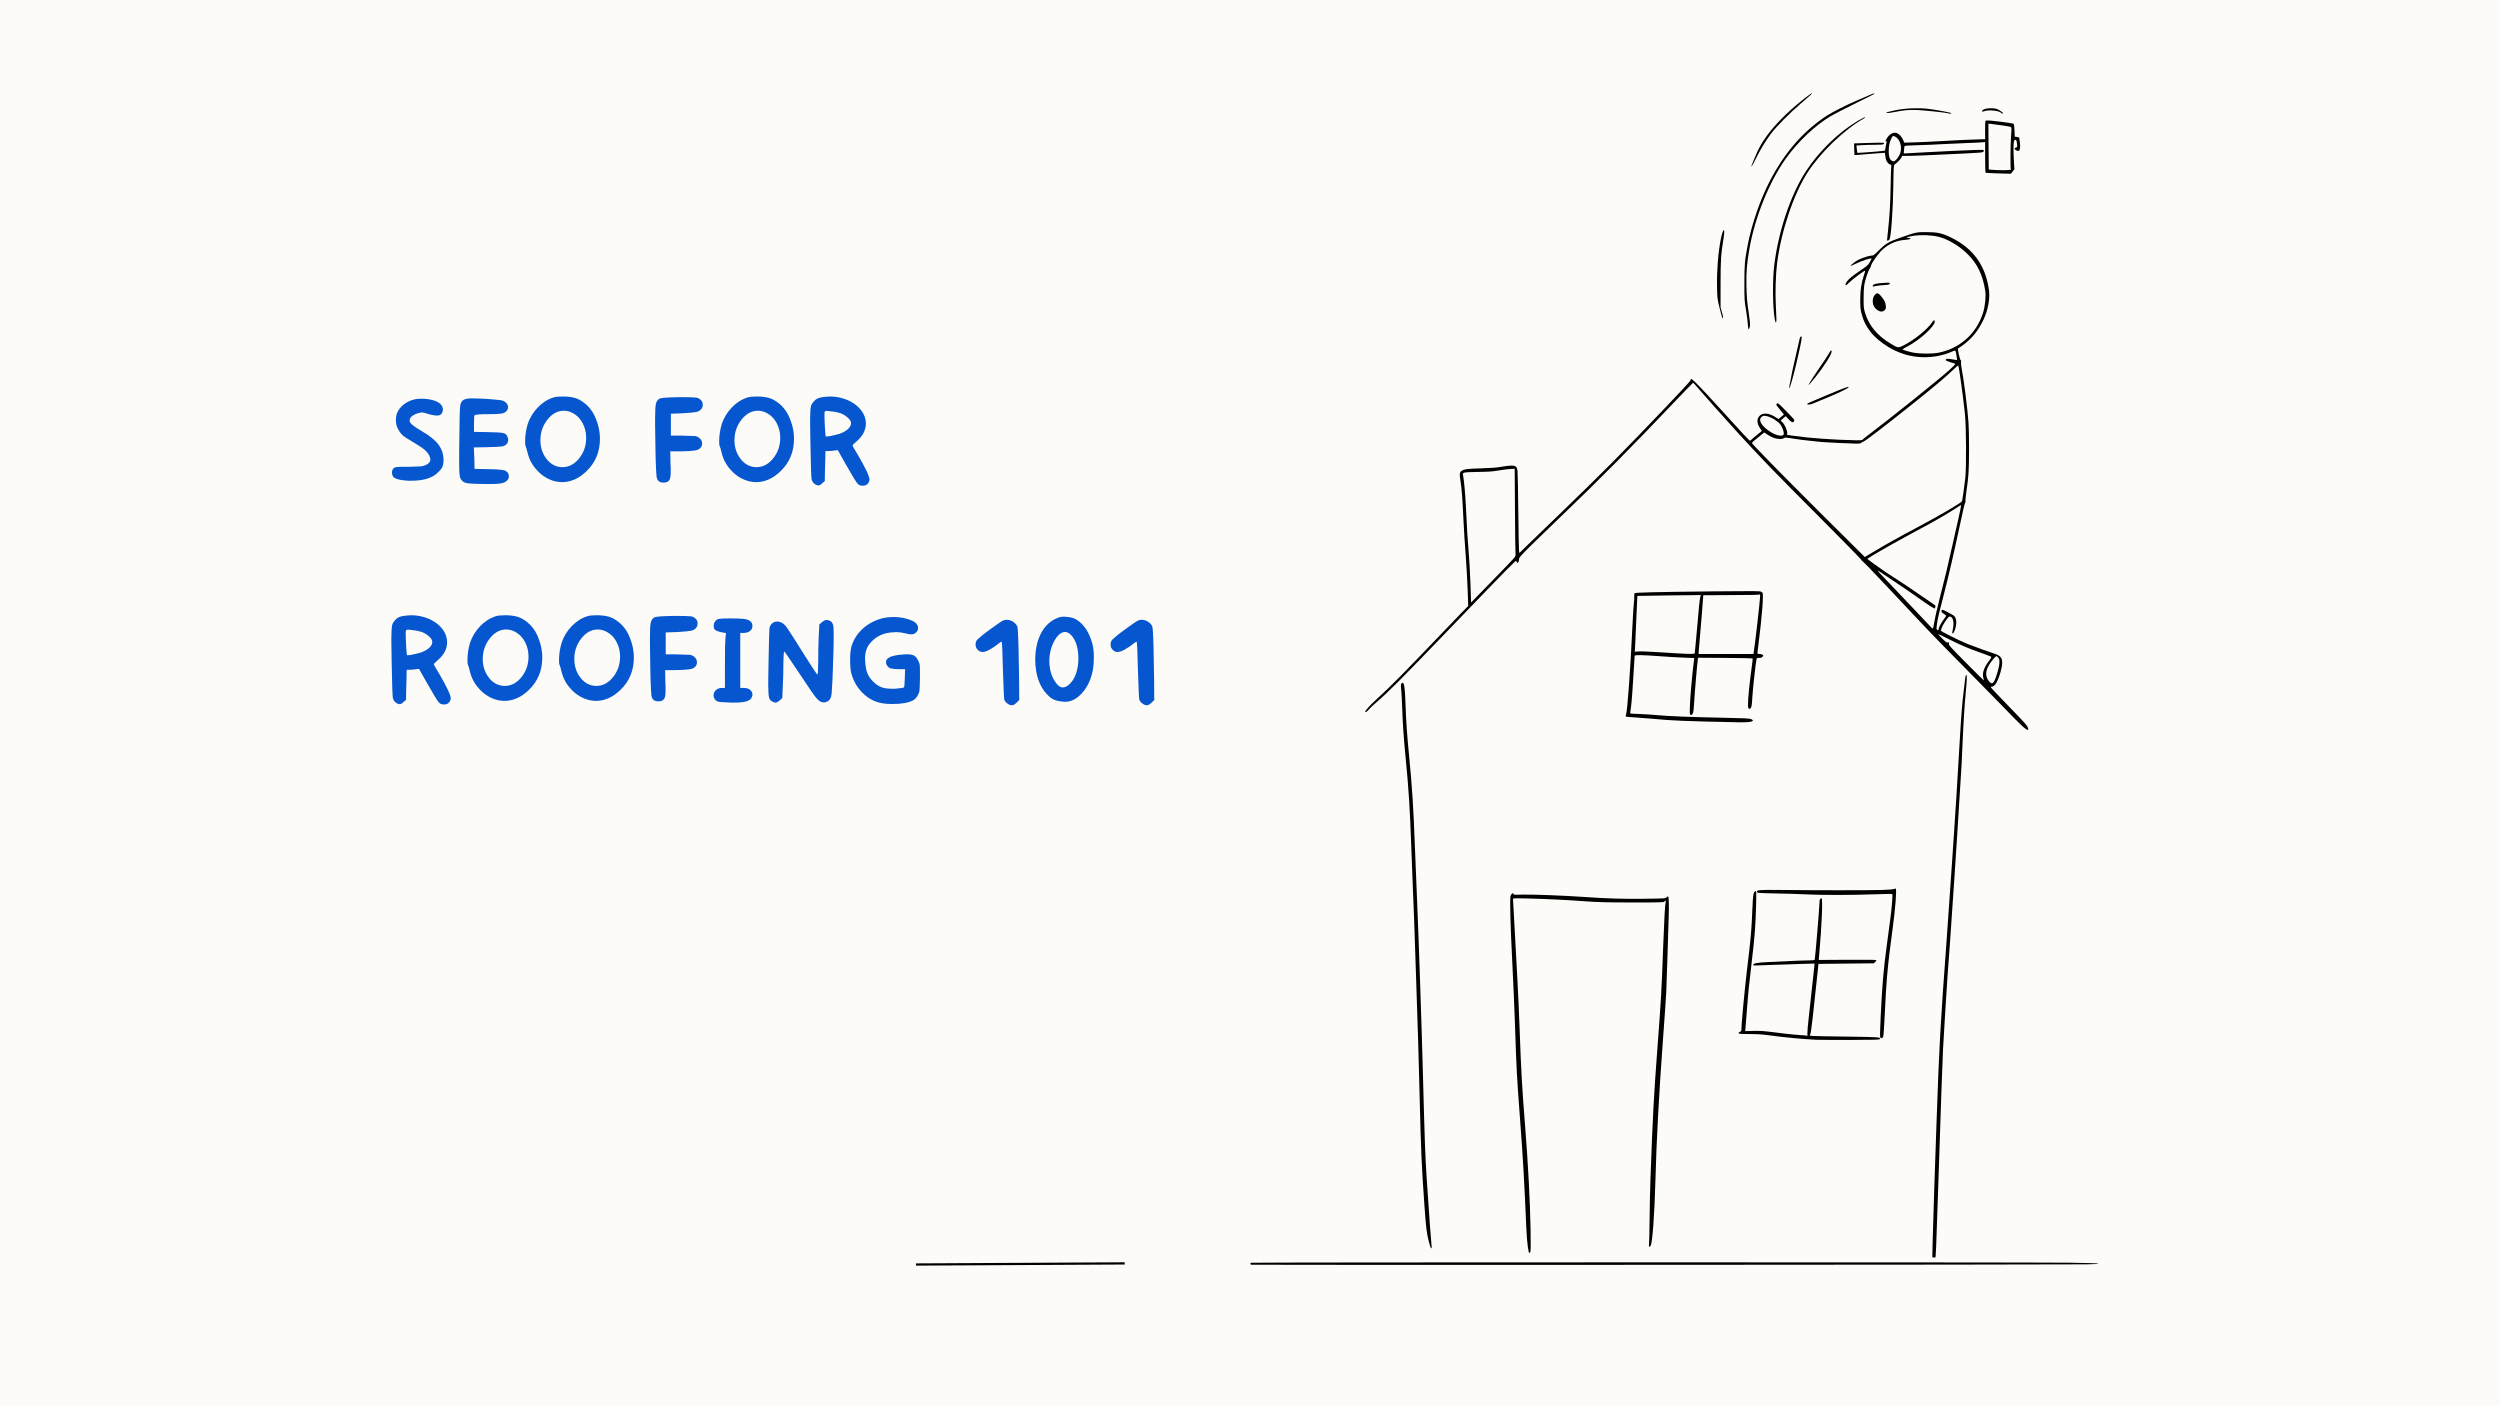
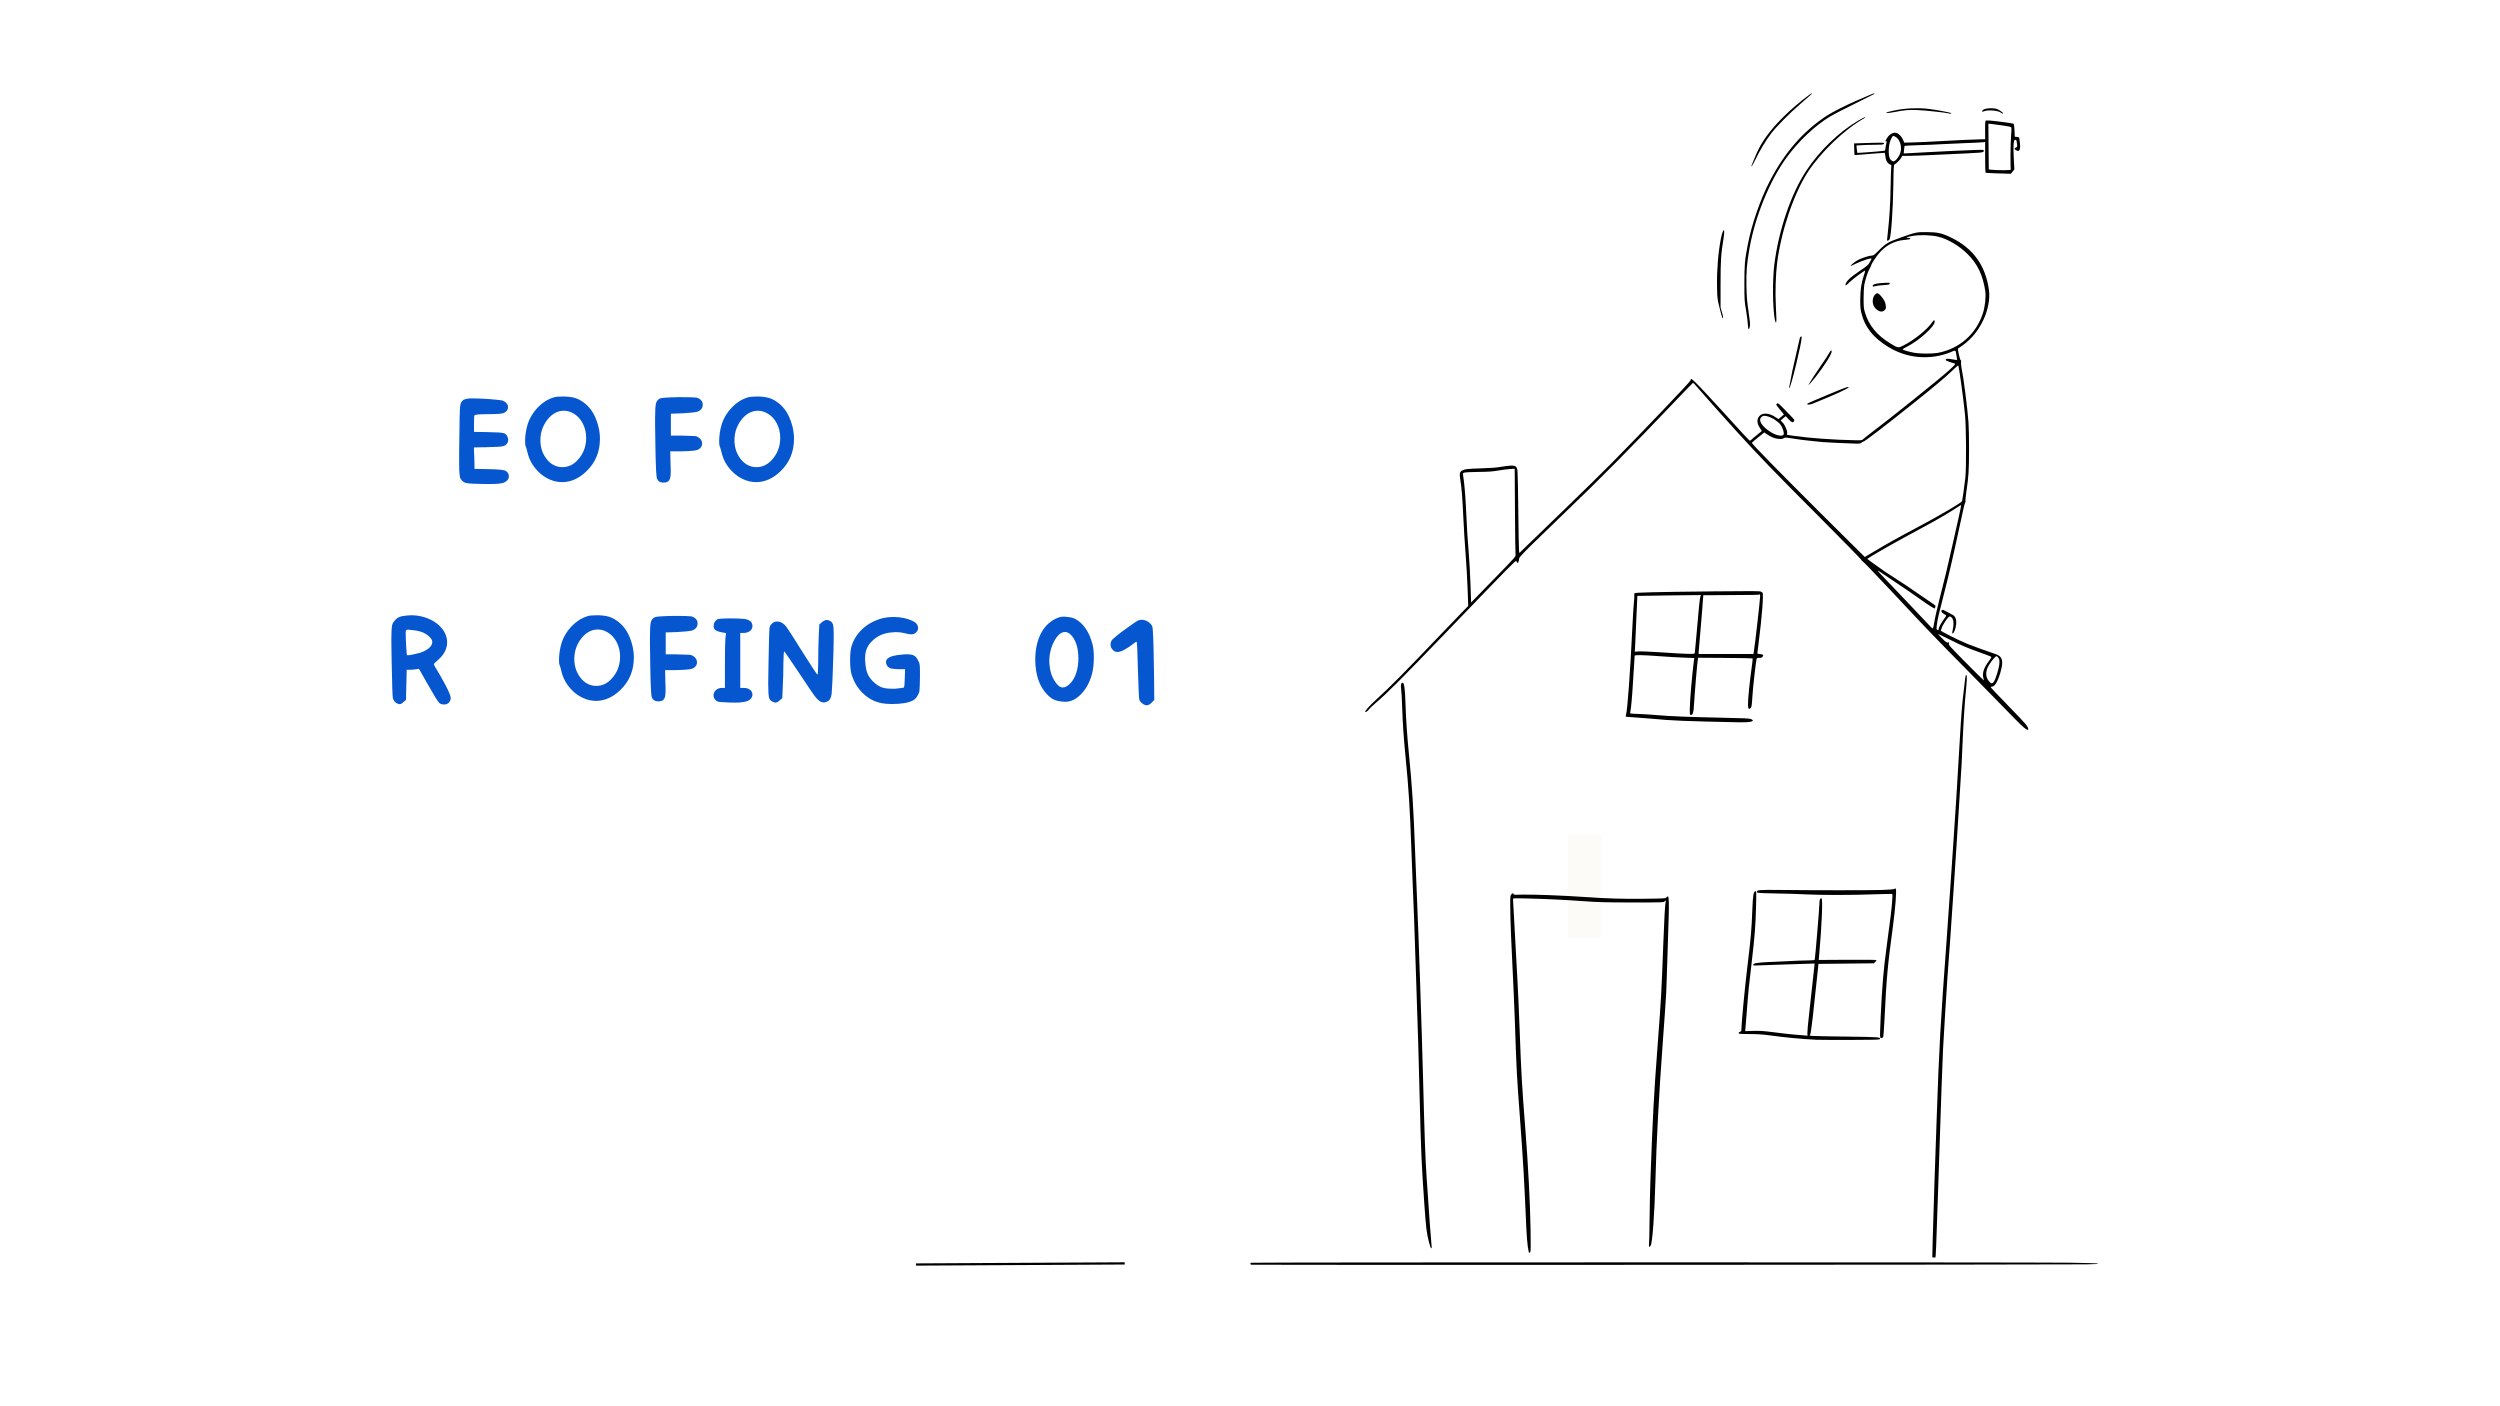
<svg xmlns="http://www.w3.org/2000/svg" width="2240" zoomAndPan="magnify" viewBox="0 0 1680 945" height="1260" preserveAspectRatio="xMidYMid meet" version="1.0">
  <defs>
    <g />
    <clipPath id="5d40522536">
      <path d="M 1053.75 560.836 L 1075.891 560.836 L 1075.891 630.035 L 1053.75 630.035 Z M 1053.75 560.836 " clip-rule="nonzero" />
    </clipPath>
    <clipPath id="dc60998333">
      <path d="M 840 62.664 L 1410 62.664 L 1410 850.164 L 840 850.164 Z M 840 62.664 " clip-rule="nonzero" />
    </clipPath>
  </defs>
  <rect x="-168" width="2016" fill="#ffffff" y="-94.5" height="1134" fill-opacity="1" />
-   <rect x="-168" width="2016" fill="#fdfbf7" y="-94.5" height="1134" fill-opacity="1" />
  <path stroke-linecap="butt" transform="matrix(0.75, -0.004, 0.004, 0.75, 615.521, 849)" fill="none" stroke-linejoin="miter" d="M -0.002 1 L 187.026 0.999 " stroke="#000000" stroke-width="2" stroke-opacity="1" stroke-miterlimit="4" />
  <g clip-path="url(#5d40522536)">
    <path fill="#fdfbf7" d="M 1053.75 560.836 L 1075.891 560.836 L 1075.891 630.031 L 1053.75 630.031 Z M 1053.75 560.836 " fill-opacity="1" fill-rule="nonzero" />
  </g>
  <g fill="#0556cf" fill-opacity="1">
    <g transform="translate(257.735, 335.129)">
      <g>
-         <path d="M 19.109 -66.25 C 20.93 -66.883 23.066 -67.203 25.516 -67.203 C 28.172 -67.203 30.691 -66.883 33.078 -66.25 C 35.523 -65.551 37.273 -64.645 38.328 -63.531 C 39.379 -62.406 39.906 -61.176 39.906 -59.844 C 39.906 -59.07 39.691 -58.305 39.266 -57.547 C 38.641 -56.422 37.555 -55.859 36.016 -55.859 C 34.336 -55.859 32.023 -56.312 29.078 -57.219 C 27.68 -57.707 26.562 -57.953 25.719 -57.953 C 25.164 -57.953 24.188 -57.742 22.781 -57.328 C 19.281 -56.141 17.531 -54.492 17.531 -52.391 C 17.531 -51.555 18.125 -50.648 19.312 -49.672 C 20.508 -48.617 22.719 -47.145 25.938 -45.25 C 31.039 -42.312 34.711 -39.336 36.953 -36.328 C 39.191 -33.242 40.312 -29.781 40.312 -25.938 C 40.312 -23.977 40.066 -22.473 39.578 -21.422 C 39.086 -20.297 38.039 -19 36.438 -17.531 C 32.789 -13.895 26.875 -12.078 18.688 -12.078 C 18.688 -12.078 18.316 -12.078 17.578 -12.078 C 16.848 -12.078 16.484 -12.078 16.484 -12.078 C 10.535 -12.422 7.102 -13.469 6.188 -15.219 C 5.844 -16.133 5.672 -16.906 5.672 -17.531 C 5.672 -18.789 6.02 -19.738 6.719 -20.375 C 7.281 -20.926 8.117 -21.238 9.234 -21.312 C 9.797 -21.383 10.723 -21.422 12.016 -21.422 C 13.316 -21.422 14.945 -21.422 16.906 -21.422 C 21.25 -21.555 23.977 -21.66 25.094 -21.734 C 26.281 -21.867 27.438 -22.188 28.562 -22.688 C 30.52 -23.727 31.5 -24.914 31.5 -26.25 C 31.5 -26.945 31.254 -27.82 30.766 -28.875 C 30.129 -30.27 29.078 -31.598 27.609 -32.859 C 26.141 -34.117 23.625 -35.801 20.062 -37.906 C 16.414 -40.008 14 -41.582 12.812 -42.625 C 11.688 -43.676 10.633 -45.113 9.656 -46.938 C 8.75 -48.688 8.297 -50.68 8.297 -52.922 C 8.297 -55.516 8.926 -57.754 10.188 -59.641 C 12.219 -62.723 15.191 -64.926 19.109 -66.25 Z M 19.109 -66.25 " />
-       </g>
+         </g>
    </g>
  </g>
  <g fill="#0556cf" fill-opacity="1">
    <g transform="translate(303.305, 335.129)">
      <g>
        <path d="M 11.438 -67.312 C 11.508 -67.312 11.613 -67.312 11.75 -67.312 C 11.895 -67.312 12.109 -67.344 12.391 -67.406 C 12.672 -67.406 12.914 -67.406 13.125 -67.406 C 13.332 -67.406 13.508 -67.406 13.656 -67.406 C 16.102 -67.406 18.691 -67.332 21.422 -67.188 C 24.148 -67.051 26.945 -66.844 29.812 -66.562 C 32.125 -66.352 33.664 -66.145 34.438 -65.938 C 35.07 -65.727 35.773 -65.312 36.547 -64.688 C 37.586 -63.77 38.109 -62.68 38.109 -61.422 C 38.109 -59.879 37.203 -58.617 35.391 -57.641 C 34.266 -57.086 30.766 -56.812 24.891 -56.812 C 18.867 -56.812 15.754 -56.531 15.547 -55.969 C 15.328 -55.477 15.219 -53.484 15.219 -49.984 C 15.219 -49.984 15.219 -49.562 15.219 -48.719 C 15.219 -47.875 15.219 -47.031 15.219 -46.188 C 15.219 -45.352 15.219 -44.938 15.219 -44.938 C 15.219 -44.938 15.707 -44.914 16.688 -44.875 C 17.676 -44.844 18.797 -44.828 20.047 -44.828 C 21.305 -44.828 22.426 -44.812 23.406 -44.781 C 24.395 -44.75 24.891 -44.734 24.891 -44.734 C 30.273 -44.66 33.633 -44.445 34.969 -44.094 C 36.289 -43.82 37.234 -42.945 37.797 -41.469 C 38.078 -40.695 38.219 -40.035 38.219 -39.484 C 38.219 -38.016 37.551 -36.82 36.219 -35.906 C 35.664 -35.488 34.789 -35.207 33.594 -35.062 C 33.039 -35 32.047 -34.93 30.609 -34.859 C 29.172 -34.785 27.297 -34.719 24.984 -34.656 C 24.984 -34.656 24.492 -34.633 23.516 -34.594 C 22.535 -34.562 21.379 -34.547 20.047 -34.547 C 18.723 -34.547 17.57 -34.523 16.594 -34.484 C 15.613 -34.453 15.125 -34.438 15.125 -34.438 C 15.188 -32.895 15.289 -30.516 15.438 -27.297 C 15.508 -25.691 15.547 -24.273 15.547 -23.047 C 15.547 -21.816 15.547 -20.82 15.547 -20.062 C 15.547 -20.062 16.035 -20.039 17.016 -20 C 17.992 -19.969 19.129 -19.953 20.422 -19.953 C 21.711 -19.953 22.848 -19.93 23.828 -19.891 C 24.816 -19.859 25.312 -19.844 25.312 -19.844 C 31.957 -19.77 35.734 -19.348 36.641 -18.578 C 37.973 -17.742 38.641 -16.594 38.641 -15.125 C 38.641 -13.301 37.625 -11.898 35.594 -10.922 C 34.258 -10.223 31.145 -9.875 26.25 -9.875 C 26.25 -9.875 25.914 -9.875 25.25 -9.875 C 24.582 -9.875 23.914 -9.875 23.25 -9.875 C 22.594 -9.875 22.266 -9.875 22.266 -9.875 C 15.891 -9.938 11.863 -10.145 10.188 -10.5 C 8.508 -10.781 7.176 -11.758 6.188 -13.438 C 5.562 -14.414 5.25 -17.742 5.25 -23.422 C 5.25 -26.285 5.25 -29.008 5.25 -31.594 C 5.25 -34.188 5.285 -36.676 5.359 -39.062 C 5.422 -45.426 5.488 -50.516 5.562 -54.328 C 5.633 -58.148 5.738 -60.656 5.875 -61.844 C 6.082 -64.156 6.891 -65.695 8.297 -66.469 C 9.348 -66.957 10.395 -67.238 11.438 -67.312 Z M 11.438 -67.312 " />
      </g>
    </g>
  </g>
  <g fill="#0556cf" fill-opacity="1">
    <g transform="translate(347.195, 335.129)">
      <g>
        <path d="M 37.906 -57.438 C 35.945 -58.551 33.879 -59.109 31.703 -59.109 C 28.141 -59.109 24.922 -57.641 22.047 -54.703 C 17.984 -50.359 15.953 -45.211 15.953 -39.266 C 15.953 -33.953 17.633 -29.406 21 -25.625 C 23.727 -22.676 26.984 -21.203 30.766 -21.203 C 34.68 -21.203 38.113 -22.816 41.062 -26.047 C 44.832 -30.172 46.719 -35.141 46.719 -40.953 C 46.719 -44.379 45.953 -47.598 44.422 -50.609 C 42.805 -53.691 40.633 -55.969 37.906 -57.438 Z M 24.781 -68.047 C 26.039 -68.461 28.035 -68.672 30.766 -68.672 C 30.766 -68.672 31.039 -68.672 31.594 -68.672 C 32.156 -68.672 32.438 -68.672 32.438 -68.672 C 34.258 -68.598 35.906 -68.422 37.375 -68.141 C 38.844 -67.859 40.176 -67.441 41.375 -66.891 C 46.195 -64.504 49.836 -60.828 52.297 -55.859 C 54.742 -50.609 55.969 -45.426 55.969 -40.312 C 55.969 -31.5 52.922 -24.188 46.828 -18.375 C 41.785 -13.539 36.328 -11.125 30.453 -11.125 C 29.754 -11.125 29.02 -11.176 28.25 -11.281 C 27.477 -11.383 26.707 -11.508 25.938 -11.656 C 21.312 -12.844 17.352 -15.188 14.062 -18.688 C 12.312 -20.508 10.875 -22.453 9.75 -24.516 C 8.633 -26.578 7.801 -28.801 7.25 -31.188 C 7.039 -32.164 6.828 -32.988 6.609 -33.656 C 6.398 -34.32 6.227 -34.828 6.094 -35.172 C 5.812 -35.66 5.672 -36.75 5.672 -38.438 C 5.672 -42.352 6.266 -46.305 7.453 -50.297 C 8.859 -54.422 11.098 -58.094 14.172 -61.312 C 17.254 -64.539 20.789 -66.785 24.781 -68.047 Z M 24.781 -68.047 " />
      </g>
    </g>
  </g>
  <g fill="#0556cf" fill-opacity="1">
    <g transform="translate(408.725, 335.129)">
      <g />
    </g>
  </g>
  <g fill="#0556cf" fill-opacity="1">
    <g transform="translate(434.975, 335.129)">
      <g>
        <path d="M 8.406 -67.312 C 9.312 -67.801 13.688 -68.113 21.531 -68.25 C 27.758 -68.25 31.609 -68.145 33.078 -67.938 C 34.617 -67.582 35.805 -66.773 36.641 -65.516 C 37.066 -65.023 37.281 -64.289 37.281 -63.312 C 37.281 -62.051 36.961 -61.035 36.328 -60.266 C 35.555 -59.285 34.438 -58.625 32.969 -58.281 C 32.27 -58.133 31.203 -57.988 29.766 -57.844 C 28.328 -57.707 26.488 -57.57 24.25 -57.438 C 24.25 -57.438 23.828 -57.414 22.984 -57.375 C 22.148 -57.344 21.172 -57.305 20.047 -57.266 C 18.93 -57.234 17.953 -57.203 17.109 -57.172 C 16.273 -57.141 15.859 -57.125 15.859 -57.125 C 15.859 -57.125 15.859 -56.633 15.859 -55.656 C 15.859 -54.676 15.859 -53.445 15.859 -51.969 C 15.859 -50.5 15.859 -49.031 15.859 -47.562 C 15.859 -46.094 15.859 -44.867 15.859 -43.891 C 15.859 -42.91 15.859 -42.422 15.859 -42.422 C 15.859 -42.422 16.379 -42.422 17.422 -42.422 C 18.473 -42.422 19.504 -42.422 20.516 -42.422 C 21.535 -42.422 22.047 -42.422 22.047 -42.422 C 27.504 -42.273 30.797 -42.172 31.922 -42.109 C 32.973 -42.035 34.02 -41.578 35.062 -40.734 C 36.258 -39.691 36.859 -38.469 36.859 -37.062 C 36.859 -35.801 36.398 -34.754 35.484 -33.922 C 34.648 -33.078 33.359 -32.551 31.609 -32.344 C 30.691 -32.195 29.477 -32.086 27.969 -32.016 C 26.469 -31.953 24.633 -31.883 22.469 -31.812 C 22.469 -31.812 22.117 -31.812 21.422 -31.812 C 20.723 -31.812 19.898 -31.812 18.953 -31.812 C 18.004 -31.812 17.18 -31.812 16.484 -31.812 C 15.785 -31.812 15.438 -31.812 15.438 -31.812 C 15.438 -31.812 15.453 -31.352 15.484 -30.438 C 15.523 -29.531 15.547 -28.5 15.547 -27.344 C 15.547 -26.195 15.562 -25.164 15.594 -24.25 C 15.625 -23.344 15.641 -22.891 15.641 -22.891 C 15.711 -22.191 15.75 -21.406 15.75 -20.531 C 15.75 -19.656 15.75 -18.727 15.75 -17.75 C 15.75 -15.082 15.398 -13.297 14.703 -12.391 C 14.004 -11.336 12.742 -10.812 10.922 -10.812 C 9.172 -10.812 7.91 -11.336 7.141 -12.391 C 6.578 -13.16 6.258 -14.176 6.188 -15.438 C 6.125 -16.062 6.039 -17.176 5.938 -18.781 C 5.832 -20.395 5.742 -22.5 5.672 -25.094 C 5.598 -26.219 5.539 -28.844 5.5 -32.969 C 5.469 -37.102 5.383 -42.738 5.25 -49.875 C 5.25 -49.875 5.25 -50.207 5.25 -50.875 C 5.25 -51.539 5.25 -52.203 5.25 -52.859 C 5.25 -53.523 5.25 -53.859 5.25 -53.859 C 5.25 -59.18 5.457 -62.578 5.875 -64.047 C 6.227 -65.516 7.07 -66.602 8.406 -67.312 Z M 8.406 -67.312 " />
      </g>
    </g>
  </g>
  <g fill="#0556cf" fill-opacity="1">
    <g transform="translate(477.605, 335.129)">
      <g>
        <path d="M 37.906 -57.438 C 35.945 -58.551 33.879 -59.109 31.703 -59.109 C 28.141 -59.109 24.922 -57.641 22.047 -54.703 C 17.984 -50.359 15.953 -45.211 15.953 -39.266 C 15.953 -33.953 17.633 -29.406 21 -25.625 C 23.727 -22.676 26.984 -21.203 30.766 -21.203 C 34.68 -21.203 38.113 -22.816 41.062 -26.047 C 44.832 -30.172 46.719 -35.141 46.719 -40.953 C 46.719 -44.379 45.953 -47.598 44.422 -50.609 C 42.805 -53.691 40.633 -55.969 37.906 -57.438 Z M 24.781 -68.047 C 26.039 -68.461 28.035 -68.672 30.766 -68.672 C 30.766 -68.672 31.039 -68.672 31.594 -68.672 C 32.156 -68.672 32.438 -68.672 32.438 -68.672 C 34.258 -68.598 35.906 -68.422 37.375 -68.141 C 38.844 -67.859 40.176 -67.441 41.375 -66.891 C 46.195 -64.504 49.836 -60.828 52.297 -55.859 C 54.742 -50.609 55.969 -45.426 55.969 -40.312 C 55.969 -31.5 52.922 -24.188 46.828 -18.375 C 41.785 -13.539 36.328 -11.125 30.453 -11.125 C 29.754 -11.125 29.02 -11.176 28.25 -11.281 C 27.477 -11.383 26.707 -11.508 25.938 -11.656 C 21.312 -12.844 17.352 -15.188 14.062 -18.688 C 12.312 -20.508 10.875 -22.453 9.75 -24.516 C 8.633 -26.578 7.801 -28.801 7.25 -31.188 C 7.039 -32.164 6.828 -32.988 6.609 -33.656 C 6.398 -34.32 6.227 -34.828 6.094 -35.172 C 5.812 -35.66 5.672 -36.75 5.672 -38.438 C 5.672 -42.352 6.266 -46.305 7.453 -50.297 C 8.859 -54.422 11.098 -58.094 14.172 -61.312 C 17.254 -64.539 20.789 -66.785 24.781 -68.047 Z M 24.781 -68.047 " />
      </g>
    </g>
  </g>
  <g fill="#0556cf" fill-opacity="1">
    <g transform="translate(539.135, 335.129)">
      <g>
-         <path d="M 23.828 -57.953 C 23.484 -58.098 22.852 -58.238 21.938 -58.375 C 21.031 -58.52 19.879 -58.66 18.484 -58.797 C 17.848 -58.867 17.375 -58.922 17.062 -58.953 C 16.75 -58.992 16.555 -59.016 16.484 -59.016 C 15.711 -59.016 15.223 -58.77 15.016 -58.281 C 14.941 -58.207 14.906 -57.578 14.906 -56.391 C 14.906 -54.285 15.008 -51.379 15.219 -47.672 C 15.438 -43.961 15.613 -42.035 15.75 -41.891 C 15.82 -41.828 16.031 -41.797 16.375 -41.797 C 17.5 -41.797 19.25 -42.109 21.625 -42.734 C 24.008 -43.223 25.863 -43.816 27.188 -44.516 C 30.906 -46.336 32.766 -48.438 32.766 -50.812 C 32.766 -52.07 31.852 -53.441 30.031 -54.922 C 28.207 -56.453 26.141 -57.461 23.828 -57.953 Z M 12.922 -68.141 C 13.961 -68.285 14.957 -68.41 15.906 -68.516 C 16.852 -68.617 17.711 -68.672 18.484 -68.672 C 23.379 -68.672 27.961 -67.586 32.234 -65.422 C 36.43 -63.18 39.441 -60.273 41.266 -56.703 C 42.242 -54.598 42.734 -52.566 42.734 -50.609 C 42.734 -46.203 40.738 -42.25 36.75 -38.75 C 34.789 -37.062 33.812 -36.082 33.812 -35.812 C 33.812 -35.383 35 -33.25 37.375 -29.406 C 42.562 -20.508 45.156 -15.016 45.156 -12.922 C 45.156 -12.004 44.801 -11.094 44.094 -10.188 C 43.32 -9.207 42.172 -8.719 40.641 -8.719 C 39.234 -8.719 38.18 -9.066 37.484 -9.766 C 36.992 -10.18 36.133 -11.383 34.906 -13.375 C 33.688 -15.375 32.062 -18.16 30.031 -21.734 C 30.031 -21.734 29.711 -22.273 29.078 -23.359 C 28.453 -24.441 27.734 -25.719 26.922 -27.188 C 26.117 -28.664 25.398 -29.945 24.766 -31.031 C 24.141 -32.113 23.828 -32.656 23.828 -32.656 C 23.828 -32.656 23.426 -32.602 22.625 -32.5 C 21.82 -32.395 21.422 -32.344 21.422 -32.344 C 20.16 -32.133 18.758 -32.031 17.219 -32.031 C 17.219 -32.031 16.938 -32.031 16.375 -32.031 C 15.82 -32.031 15.547 -32.031 15.547 -32.031 C 15.547 -30.906 15.523 -29.504 15.484 -27.828 C 15.453 -26.148 15.398 -24.188 15.328 -21.938 C 15.254 -19.695 15.203 -17.738 15.172 -16.062 C 15.141 -14.383 15.125 -12.984 15.125 -11.859 C 15.125 -11.859 14.82 -11.598 14.219 -11.078 C 13.625 -10.555 13.328 -10.297 13.328 -10.297 C 12.422 -9.379 11.582 -8.922 10.812 -8.922 C 10.469 -8.922 10.223 -8.957 10.078 -9.031 C 8.191 -9.594 6.93 -10.852 6.297 -12.812 C 6.16 -13.301 6.02 -15.594 5.875 -19.688 C 5.738 -23.781 5.598 -29.75 5.453 -37.594 C 5.391 -42.07 5.336 -45.586 5.297 -48.141 C 5.266 -50.691 5.25 -52.285 5.25 -52.922 C 5.25 -55.297 5.301 -57.234 5.406 -58.734 C 5.508 -60.242 5.633 -61.352 5.781 -62.062 C 6.051 -63.25 6.891 -64.539 8.297 -65.938 C 9.203 -66.988 10.742 -67.723 12.922 -68.141 Z M 12.922 -68.141 " />
-       </g>
+         </g>
    </g>
  </g>
  <g fill="#0556cf" fill-opacity="1">
    <g transform="translate(257.735, 482.129)">
      <g>
        <path d="M 23.828 -57.953 C 23.484 -58.098 22.852 -58.238 21.938 -58.375 C 21.031 -58.52 19.879 -58.66 18.484 -58.797 C 17.848 -58.867 17.375 -58.922 17.062 -58.953 C 16.75 -58.992 16.555 -59.016 16.484 -59.016 C 15.711 -59.016 15.223 -58.77 15.016 -58.281 C 14.941 -58.207 14.906 -57.578 14.906 -56.391 C 14.906 -54.285 15.008 -51.379 15.219 -47.672 C 15.438 -43.961 15.613 -42.035 15.75 -41.891 C 15.82 -41.828 16.031 -41.797 16.375 -41.797 C 17.5 -41.797 19.25 -42.109 21.625 -42.734 C 24.008 -43.223 25.863 -43.816 27.188 -44.516 C 30.906 -46.336 32.766 -48.438 32.766 -50.812 C 32.766 -52.07 31.852 -53.441 30.031 -54.922 C 28.207 -56.453 26.141 -57.461 23.828 -57.953 Z M 12.922 -68.141 C 13.961 -68.285 14.957 -68.41 15.906 -68.516 C 16.852 -68.617 17.711 -68.672 18.484 -68.672 C 23.379 -68.672 27.961 -67.586 32.234 -65.422 C 36.43 -63.18 39.441 -60.273 41.266 -56.703 C 42.242 -54.598 42.734 -52.566 42.734 -50.609 C 42.734 -46.203 40.738 -42.25 36.75 -38.75 C 34.789 -37.062 33.812 -36.082 33.812 -35.812 C 33.812 -35.383 35 -33.25 37.375 -29.406 C 42.562 -20.508 45.156 -15.016 45.156 -12.922 C 45.156 -12.004 44.801 -11.094 44.094 -10.188 C 43.32 -9.207 42.172 -8.719 40.641 -8.719 C 39.234 -8.719 38.18 -9.066 37.484 -9.766 C 36.992 -10.18 36.133 -11.383 34.906 -13.375 C 33.688 -15.375 32.062 -18.16 30.031 -21.734 C 30.031 -21.734 29.711 -22.273 29.078 -23.359 C 28.453 -24.441 27.734 -25.719 26.922 -27.188 C 26.117 -28.664 25.398 -29.945 24.766 -31.031 C 24.141 -32.113 23.828 -32.656 23.828 -32.656 C 23.828 -32.656 23.426 -32.602 22.625 -32.5 C 21.82 -32.395 21.422 -32.344 21.422 -32.344 C 20.16 -32.133 18.758 -32.031 17.219 -32.031 C 17.219 -32.031 16.938 -32.031 16.375 -32.031 C 15.82 -32.031 15.547 -32.031 15.547 -32.031 C 15.547 -30.906 15.523 -29.504 15.484 -27.828 C 15.453 -26.148 15.398 -24.188 15.328 -21.938 C 15.254 -19.695 15.203 -17.738 15.172 -16.062 C 15.141 -14.383 15.125 -12.984 15.125 -11.859 C 15.125 -11.859 14.82 -11.598 14.219 -11.078 C 13.625 -10.555 13.328 -10.297 13.328 -10.297 C 12.422 -9.379 11.582 -8.922 10.812 -8.922 C 10.469 -8.922 10.223 -8.957 10.078 -9.031 C 8.191 -9.594 6.93 -10.852 6.297 -12.812 C 6.16 -13.301 6.02 -15.594 5.875 -19.688 C 5.738 -23.781 5.598 -29.75 5.453 -37.594 C 5.391 -42.07 5.336 -45.586 5.297 -48.141 C 5.266 -50.691 5.25 -52.285 5.25 -52.922 C 5.25 -55.297 5.301 -57.234 5.406 -58.734 C 5.508 -60.242 5.633 -61.352 5.781 -62.062 C 6.051 -63.25 6.891 -64.539 8.297 -65.938 C 9.203 -66.988 10.742 -67.723 12.922 -68.141 Z M 12.922 -68.141 " />
      </g>
    </g>
  </g>
  <g fill="#0556cf" fill-opacity="1">
    <g transform="translate(308.45, 482.129)">
      <g>
-         <path d="M 37.906 -57.438 C 35.945 -58.551 33.879 -59.109 31.703 -59.109 C 28.141 -59.109 24.922 -57.641 22.047 -54.703 C 17.984 -50.359 15.953 -45.211 15.953 -39.266 C 15.953 -33.953 17.633 -29.406 21 -25.625 C 23.727 -22.676 26.984 -21.203 30.766 -21.203 C 34.68 -21.203 38.113 -22.816 41.062 -26.047 C 44.832 -30.172 46.719 -35.141 46.719 -40.953 C 46.719 -44.379 45.953 -47.598 44.422 -50.609 C 42.805 -53.691 40.633 -55.969 37.906 -57.438 Z M 24.781 -68.047 C 26.039 -68.461 28.035 -68.672 30.766 -68.672 C 30.766 -68.672 31.039 -68.672 31.594 -68.672 C 32.156 -68.672 32.438 -68.672 32.438 -68.672 C 34.258 -68.598 35.906 -68.422 37.375 -68.141 C 38.844 -67.859 40.176 -67.441 41.375 -66.891 C 46.195 -64.504 49.836 -60.828 52.297 -55.859 C 54.742 -50.609 55.969 -45.426 55.969 -40.312 C 55.969 -31.5 52.922 -24.188 46.828 -18.375 C 41.785 -13.539 36.328 -11.125 30.453 -11.125 C 29.754 -11.125 29.02 -11.176 28.25 -11.281 C 27.477 -11.383 26.707 -11.508 25.938 -11.656 C 21.312 -12.844 17.352 -15.188 14.062 -18.688 C 12.312 -20.508 10.875 -22.453 9.75 -24.516 C 8.633 -26.578 7.801 -28.801 7.25 -31.188 C 7.039 -32.164 6.828 -32.988 6.609 -33.656 C 6.398 -34.32 6.227 -34.828 6.094 -35.172 C 5.812 -35.66 5.672 -36.75 5.672 -38.438 C 5.672 -42.352 6.266 -46.305 7.453 -50.297 C 8.859 -54.422 11.098 -58.094 14.172 -61.312 C 17.254 -64.539 20.789 -66.785 24.781 -68.047 Z M 24.781 -68.047 " />
-       </g>
+         </g>
    </g>
  </g>
  <g fill="#0556cf" fill-opacity="1">
    <g transform="translate(369.98, 482.129)">
      <g>
        <path d="M 37.906 -57.438 C 35.945 -58.551 33.879 -59.109 31.703 -59.109 C 28.141 -59.109 24.922 -57.641 22.047 -54.703 C 17.984 -50.359 15.953 -45.211 15.953 -39.266 C 15.953 -33.953 17.633 -29.406 21 -25.625 C 23.727 -22.676 26.984 -21.203 30.766 -21.203 C 34.68 -21.203 38.113 -22.816 41.062 -26.047 C 44.832 -30.172 46.719 -35.141 46.719 -40.953 C 46.719 -44.379 45.953 -47.598 44.422 -50.609 C 42.805 -53.691 40.633 -55.969 37.906 -57.438 Z M 24.781 -68.047 C 26.039 -68.461 28.035 -68.672 30.766 -68.672 C 30.766 -68.672 31.039 -68.672 31.594 -68.672 C 32.156 -68.672 32.438 -68.672 32.438 -68.672 C 34.258 -68.598 35.906 -68.422 37.375 -68.141 C 38.844 -67.859 40.176 -67.441 41.375 -66.891 C 46.195 -64.504 49.836 -60.828 52.297 -55.859 C 54.742 -50.609 55.969 -45.426 55.969 -40.312 C 55.969 -31.5 52.922 -24.188 46.828 -18.375 C 41.785 -13.539 36.328 -11.125 30.453 -11.125 C 29.754 -11.125 29.02 -11.176 28.25 -11.281 C 27.477 -11.383 26.707 -11.508 25.938 -11.656 C 21.312 -12.844 17.352 -15.188 14.062 -18.688 C 12.312 -20.508 10.875 -22.453 9.75 -24.516 C 8.633 -26.578 7.801 -28.801 7.25 -31.188 C 7.039 -32.164 6.828 -32.988 6.609 -33.656 C 6.398 -34.32 6.227 -34.828 6.094 -35.172 C 5.812 -35.66 5.672 -36.75 5.672 -38.438 C 5.672 -42.352 6.266 -46.305 7.453 -50.297 C 8.859 -54.422 11.098 -58.094 14.172 -61.312 C 17.254 -64.539 20.789 -66.785 24.781 -68.047 Z M 24.781 -68.047 " />
      </g>
    </g>
  </g>
  <g fill="#0556cf" fill-opacity="1">
    <g transform="translate(431.51, 482.129)">
      <g>
        <path d="M 8.406 -67.312 C 9.312 -67.801 13.688 -68.113 21.531 -68.25 C 27.758 -68.25 31.609 -68.145 33.078 -67.938 C 34.617 -67.582 35.805 -66.773 36.641 -65.516 C 37.066 -65.023 37.281 -64.289 37.281 -63.312 C 37.281 -62.051 36.961 -61.035 36.328 -60.266 C 35.555 -59.285 34.438 -58.625 32.969 -58.281 C 32.27 -58.133 31.203 -57.988 29.766 -57.844 C 28.328 -57.707 26.488 -57.57 24.25 -57.438 C 24.25 -57.438 23.828 -57.414 22.984 -57.375 C 22.148 -57.344 21.172 -57.305 20.047 -57.266 C 18.93 -57.234 17.953 -57.203 17.109 -57.172 C 16.273 -57.141 15.859 -57.125 15.859 -57.125 C 15.859 -57.125 15.859 -56.633 15.859 -55.656 C 15.859 -54.676 15.859 -53.445 15.859 -51.969 C 15.859 -50.5 15.859 -49.031 15.859 -47.562 C 15.859 -46.094 15.859 -44.867 15.859 -43.891 C 15.859 -42.91 15.859 -42.422 15.859 -42.422 C 15.859 -42.422 16.379 -42.422 17.422 -42.422 C 18.473 -42.422 19.504 -42.422 20.516 -42.422 C 21.535 -42.422 22.047 -42.422 22.047 -42.422 C 27.504 -42.273 30.797 -42.172 31.922 -42.109 C 32.973 -42.035 34.02 -41.578 35.062 -40.734 C 36.258 -39.691 36.859 -38.469 36.859 -37.062 C 36.859 -35.801 36.398 -34.754 35.484 -33.922 C 34.648 -33.078 33.359 -32.551 31.609 -32.344 C 30.691 -32.195 29.477 -32.086 27.969 -32.016 C 26.469 -31.953 24.633 -31.883 22.469 -31.812 C 22.469 -31.812 22.117 -31.812 21.422 -31.812 C 20.723 -31.812 19.898 -31.812 18.953 -31.812 C 18.004 -31.812 17.18 -31.812 16.484 -31.812 C 15.785 -31.812 15.438 -31.812 15.438 -31.812 C 15.438 -31.812 15.453 -31.352 15.484 -30.438 C 15.523 -29.531 15.547 -28.5 15.547 -27.344 C 15.547 -26.195 15.562 -25.164 15.594 -24.25 C 15.625 -23.344 15.641 -22.891 15.641 -22.891 C 15.711 -22.191 15.75 -21.406 15.75 -20.531 C 15.75 -19.656 15.75 -18.727 15.75 -17.75 C 15.75 -15.082 15.398 -13.297 14.703 -12.391 C 14.004 -11.336 12.742 -10.812 10.922 -10.812 C 9.172 -10.812 7.91 -11.336 7.141 -12.391 C 6.578 -13.16 6.258 -14.176 6.188 -15.438 C 6.125 -16.062 6.039 -17.176 5.938 -18.781 C 5.832 -20.395 5.742 -22.5 5.672 -25.094 C 5.598 -26.219 5.539 -28.844 5.5 -32.969 C 5.469 -37.102 5.383 -42.738 5.25 -49.875 C 5.25 -49.875 5.25 -50.207 5.25 -50.875 C 5.25 -51.539 5.25 -52.203 5.25 -52.859 C 5.25 -53.523 5.25 -53.859 5.25 -53.859 C 5.25 -59.18 5.457 -62.578 5.875 -64.047 C 6.227 -65.516 7.07 -66.602 8.406 -67.312 Z M 8.406 -67.312 " />
      </g>
    </g>
  </g>
  <g fill="#0556cf" fill-opacity="1">
    <g transform="translate(474.14, 482.129)">
      <g>
        <path d="M 9.141 -66.25 C 10.328 -66.457 12.707 -66.562 16.281 -66.562 C 20.551 -66.562 23.629 -66.457 25.516 -66.25 C 29.504 -65.832 31.5 -64.223 31.5 -61.422 C 31.5 -60.098 30.973 -59.016 29.922 -58.172 C 28.805 -57.266 27.406 -56.812 25.719 -56.812 C 25.719 -56.812 25.316 -56.812 24.516 -56.812 C 23.711 -56.812 23.312 -56.812 23.312 -56.812 C 23.312 -56.812 23.312 -55.914 23.312 -54.125 C 23.312 -52.344 23.312 -50.051 23.312 -47.25 C 23.312 -44.445 23.312 -41.469 23.312 -38.312 C 23.312 -35.164 23.312 -32.191 23.312 -29.391 C 23.312 -26.598 23.312 -24.305 23.312 -22.516 C 23.312 -20.734 23.312 -19.844 23.312 -19.844 C 23.312 -19.844 23.711 -19.844 24.516 -19.844 C 25.316 -19.844 25.719 -19.844 25.719 -19.844 C 27.406 -19.844 28.805 -19.422 29.922 -18.578 C 30.973 -17.672 31.5 -16.586 31.5 -15.328 C 31.5 -14.211 31.008 -13.164 30.031 -12.188 C 28.488 -10.707 25.129 -9.969 19.953 -9.969 C 19.035 -9.969 18.176 -9.969 17.375 -9.969 C 16.57 -9.969 15.891 -10.004 15.328 -10.078 C 13.648 -10.148 12.285 -10.219 11.234 -10.281 C 10.18 -10.352 9.445 -10.426 9.031 -10.5 C 8.258 -10.57 7.523 -10.922 6.828 -11.547 C 5.848 -12.523 5.359 -13.613 5.359 -14.812 C 5.359 -16.133 5.883 -17.32 6.938 -18.375 C 8.051 -19.352 9.379 -19.844 10.922 -19.844 C 10.922 -19.844 11.27 -19.844 11.969 -19.844 C 12.664 -19.844 13.016 -19.844 13.016 -19.844 C 13.016 -19.844 13.016 -20.332 13.016 -21.312 C 13.016 -22.289 13.016 -23.531 13.016 -25.031 C 13.016 -26.539 13.016 -28.031 13.016 -29.5 C 13.016 -30.969 13.016 -32.191 13.016 -33.172 C 13.016 -34.16 13.016 -34.656 13.016 -34.656 C 13.016 -44.938 13.117 -51.062 13.328 -53.031 C 13.328 -53.031 13.363 -53.344 13.438 -53.969 C 13.508 -54.602 13.578 -55.219 13.641 -55.812 C 13.711 -56.406 13.75 -56.703 13.75 -56.703 C 13.75 -56.703 13.348 -56.77 12.547 -56.906 C 11.742 -57.051 11.344 -57.125 11.344 -57.125 C 8.051 -57.676 6.195 -58.551 5.781 -59.75 C 5.562 -60.301 5.453 -60.859 5.453 -61.422 C 5.453 -62.68 5.805 -63.77 6.516 -64.688 C 7.285 -65.664 8.16 -66.188 9.141 -66.25 Z M 9.141 -66.25 " />
      </g>
    </g>
  </g>
  <g fill="#0556cf" fill-opacity="1">
    <g transform="translate(510.995, 482.129)">
      <g>
        <path d="M 39.578 -62.469 C 39.578 -62.469 39.875 -62.727 40.469 -63.25 C 41.07 -63.781 41.375 -64.047 41.375 -64.047 C 42.562 -65.023 43.645 -65.516 44.625 -65.516 C 45.32 -65.516 46.16 -65.238 47.141 -64.688 C 47.91 -64.188 48.473 -63.379 48.828 -62.266 C 49.109 -61.359 49.25 -59.156 49.25 -55.656 C 49.25 -53.27 49.227 -50.973 49.188 -48.766 C 49.156 -46.566 49.102 -44.488 49.031 -42.531 C 48.82 -35.102 48.613 -29.188 48.406 -24.781 C 48.195 -20.375 48.02 -17.469 47.875 -16.062 C 47.594 -13.258 46.613 -11.473 44.938 -10.703 C 44.102 -10.285 43.332 -10.078 42.625 -10.078 C 41.02 -10.078 39.445 -10.953 37.906 -12.703 C 37.207 -13.398 35.895 -15.148 33.969 -17.953 C 32.039 -20.754 29.469 -24.602 26.25 -29.5 C 19.664 -39.375 16.234 -44.348 15.953 -44.422 C 15.891 -44.484 15.785 -43.816 15.641 -42.422 C 15.578 -41.723 15.547 -40.828 15.547 -39.734 C 15.547 -38.648 15.508 -37.41 15.438 -36.016 C 15.438 -33.422 15.398 -30.797 15.328 -28.141 C 15.254 -25.484 15.148 -22.82 15.016 -20.156 C 15.016 -20.156 14.992 -19.785 14.953 -19.047 C 14.922 -18.316 14.891 -17.492 14.859 -16.578 C 14.828 -15.672 14.789 -14.848 14.75 -14.109 C 14.719 -13.379 14.703 -13.016 14.703 -13.016 C 14.703 -13.016 14.406 -12.75 13.812 -12.219 C 13.219 -11.695 12.922 -11.438 12.922 -11.438 C 11.797 -10.457 10.883 -9.969 10.188 -9.969 C 9.625 -9.969 8.891 -10.211 7.984 -10.703 C 6.859 -11.191 6.125 -12.102 5.781 -13.438 C 5.633 -14.07 5.508 -15.125 5.406 -16.594 C 5.301 -18.062 5.25 -19.984 5.25 -22.359 C 5.25 -22.922 5.266 -24.391 5.297 -26.766 C 5.336 -29.148 5.391 -32.41 5.453 -36.547 C 5.734 -51.453 5.945 -59.289 6.094 -60.062 C 6.301 -61.25 6.895 -62.297 7.875 -63.203 C 8.852 -64.047 9.938 -64.469 11.125 -64.469 C 13.926 -64.469 16.344 -62.82 18.375 -59.531 C 19.145 -58.414 20.422 -56.457 22.203 -53.656 C 23.992 -50.852 26.285 -47.211 29.078 -42.734 C 34.961 -33.422 38.047 -28.766 38.328 -28.766 C 38.609 -28.766 38.781 -31.531 38.844 -37.062 C 38.844 -43.57 38.953 -49.172 39.172 -53.859 C 39.172 -53.859 39.188 -54.297 39.219 -55.172 C 39.25 -56.047 39.301 -57.039 39.375 -58.156 C 39.445 -59.281 39.5 -60.281 39.531 -61.156 C 39.562 -62.031 39.578 -62.469 39.578 -62.469 Z M 39.578 -62.469 " />
      </g>
    </g>
  </g>
  <g fill="#0556cf" fill-opacity="1">
    <g transform="translate(565.595, 482.129)">
      <g>
        <path d="M 28.344 -66.891 C 30.445 -67.305 32.582 -67.516 34.75 -67.516 C 39.582 -67.516 43.891 -66.641 47.672 -64.891 C 50.117 -63.703 51.344 -62.094 51.344 -60.062 C 51.344 -58.656 50.676 -57.5 49.344 -56.594 C 48.645 -56.102 47.77 -55.859 46.719 -55.859 C 45.602 -55.859 44.207 -56.102 42.531 -56.594 C 40.633 -57.082 38.773 -57.328 36.953 -57.328 C 36.891 -57.328 36.75 -57.328 36.531 -57.328 C 36.32 -57.328 36.082 -57.328 35.812 -57.328 C 35.531 -57.254 35.281 -57.219 35.062 -57.219 C 34.852 -57.219 34.68 -57.219 34.547 -57.219 C 28.391 -56.945 23.422 -54.707 19.641 -50.5 C 17.047 -47.707 15.75 -44.242 15.75 -40.109 C 15.75 -39.547 15.75 -39.02 15.75 -38.531 C 15.75 -38.039 15.785 -37.625 15.859 -37.281 C 16.066 -34.051 16.555 -31.492 17.328 -29.609 C 18.098 -27.723 19.359 -25.906 21.109 -24.156 C 22.859 -22.406 24.676 -21.145 26.562 -20.375 C 28.238 -19.664 30.617 -19.312 33.703 -19.312 C 33.703 -19.312 34.086 -19.312 34.859 -19.312 C 35.629 -19.312 36.016 -19.312 36.016 -19.312 C 39.723 -19.664 41.648 -19.945 41.797 -20.156 C 42.141 -20.508 42.348 -22.609 42.422 -26.453 C 42.422 -26.453 42.438 -26.957 42.469 -27.969 C 42.508 -28.988 42.547 -29.988 42.578 -30.969 C 42.609 -31.945 42.625 -32.438 42.625 -32.438 C 42.625 -32.438 42.223 -32.438 41.422 -32.438 C 40.617 -32.438 39.797 -32.438 38.953 -32.438 C 38.109 -32.438 37.688 -32.438 37.688 -32.438 C 35.445 -32.582 34.016 -32.723 33.391 -32.859 C 32.691 -32.93 31.992 -33.285 31.297 -33.922 C 30.305 -34.898 29.812 -35.984 29.812 -37.172 C 29.812 -38.148 30.164 -38.953 30.875 -39.578 C 32.551 -41.055 36.016 -41.969 41.266 -42.312 C 41.617 -42.383 42.055 -42.422 42.578 -42.422 C 43.098 -42.422 43.676 -42.422 44.312 -42.422 C 46.195 -42.422 47.629 -42.141 48.609 -41.578 C 49.66 -41.016 50.535 -40 51.234 -38.531 C 51.941 -37.27 52.328 -36.328 52.391 -35.703 C 52.461 -35.348 52.516 -34.801 52.547 -34.062 C 52.586 -33.332 52.609 -32.41 52.609 -31.297 C 52.609 -31.297 52.609 -30.891 52.609 -30.078 C 52.609 -29.273 52.609 -28.488 52.609 -27.719 C 52.609 -26.945 52.609 -26.562 52.609 -26.562 C 52.535 -22.156 52.43 -19.359 52.297 -18.172 C 52.223 -17.117 51.836 -16.031 51.141 -14.906 C 50.297 -13.301 49.281 -12.18 48.094 -11.547 C 45.156 -9.867 40.359 -9.031 33.703 -9.031 C 32.305 -9.031 31.047 -9.082 29.922 -9.188 C 28.805 -9.289 27.863 -9.414 27.094 -9.562 C 22.188 -10.469 17.953 -12.672 14.391 -16.172 C 10.891 -19.461 8.332 -23.66 6.719 -28.766 C 6.02 -30.941 5.672 -34.234 5.672 -38.641 C 5.672 -43.254 6.094 -46.648 6.938 -48.828 C 8.539 -53.379 11.27 -57.266 15.125 -60.484 C 18.832 -63.555 23.238 -65.691 28.344 -66.891 Z M 28.344 -66.891 " />
      </g>
    </g>
  </g>
  <g fill="#0556cf" fill-opacity="1">
    <g transform="translate(623.66, 482.129)">
      <g />
    </g>
  </g>
  <g fill="#0556cf" fill-opacity="1">
    <g transform="translate(649.91, 482.129)">
      <g>
-         <path d="M 16.062 -59.641 C 19.844 -62.367 22.258 -64.051 23.312 -64.688 C 24.363 -65.312 25.445 -65.625 26.562 -65.625 C 28.176 -65.625 29.645 -65.172 30.969 -64.266 C 32.375 -63.285 33.285 -62.234 33.703 -61.109 C 34.191 -59.848 34.539 -51.344 34.75 -35.594 C 34.75 -35.594 34.766 -34.785 34.797 -33.172 C 34.836 -31.566 34.875 -29.594 34.906 -27.25 C 34.945 -24.906 34.969 -22.539 34.969 -20.156 C 34.969 -17.781 34.984 -15.785 35.016 -14.172 C 35.047 -12.566 35.062 -11.766 35.062 -11.766 C 35.062 -11.766 34.766 -11.461 34.172 -10.859 C 33.578 -10.266 33.281 -9.969 33.281 -9.969 C 32.094 -8.781 31.008 -8.188 30.031 -8.188 C 29.051 -8.188 28.07 -8.57 27.094 -9.344 C 26.039 -10.113 25.336 -10.988 24.984 -11.969 C 24.773 -12.457 24.461 -19.145 24.047 -32.031 C 23.766 -44.281 23.484 -50.578 23.203 -50.922 C 23.203 -50.922 23.18 -50.922 23.141 -50.922 C 23.109 -50.922 23.094 -50.922 23.094 -50.922 C 22.82 -50.922 21.984 -50.363 20.578 -49.25 C 19.035 -47.988 17.32 -46.832 15.438 -45.781 C 13.406 -44.594 11.723 -44 10.391 -44 C 8.992 -44 7.875 -44.52 7.031 -45.562 C 6.125 -46.477 5.672 -47.633 5.672 -49.031 C 5.672 -50.289 6.055 -51.379 6.828 -52.297 C 7.391 -52.848 8.422 -53.754 9.922 -55.016 C 11.43 -56.273 13.477 -57.816 16.062 -59.641 Z M 16.062 -59.641 " />
-       </g>
+         </g>
    </g>
  </g>
  <g fill="#0556cf" fill-opacity="1">
    <g transform="translate(690.23, 482.129)">
      <g>
        <path d="M 29.5 -55.438 C 28.176 -56.77 26.848 -57.438 25.516 -57.438 C 22.859 -57.438 20.41 -55.367 18.172 -51.234 C 15.992 -47.18 14.906 -42.633 14.906 -37.594 C 14.906 -37.102 14.941 -36.473 15.016 -35.703 C 15.086 -34.93 15.191 -34.055 15.328 -33.078 C 15.891 -29.578 17.047 -26.566 18.797 -24.047 C 20.473 -21.453 22.188 -20.156 23.938 -20.156 C 25.613 -20.156 27.297 -21.066 28.984 -22.891 C 30.734 -24.711 32.062 -27.02 32.969 -29.812 C 33.945 -32.758 34.438 -36.016 34.438 -39.578 C 34.438 -46.648 32.789 -51.938 29.5 -55.438 Z M 18.797 -66.156 C 20.891 -67.195 22.641 -67.719 24.047 -67.719 C 24.18 -67.719 24.316 -67.719 24.453 -67.719 C 24.598 -67.719 24.812 -67.719 25.094 -67.719 C 25.375 -67.656 25.602 -67.625 25.781 -67.625 C 25.957 -67.625 26.113 -67.625 26.25 -67.625 C 29.125 -67.414 31.328 -66.852 32.859 -65.938 C 38.109 -62.789 41.785 -57.258 43.891 -49.344 C 44.516 -47.039 44.828 -44.102 44.828 -40.531 C 44.828 -36.051 44.41 -32.27 43.578 -29.188 C 42.109 -23.727 39.691 -19.25 36.328 -15.75 C 32.973 -12.25 29.332 -10.5 25.406 -10.5 C 25.195 -10.5 24.988 -10.535 24.781 -10.609 C 24.633 -10.609 24.492 -10.609 24.359 -10.609 C 24.223 -10.609 24.117 -10.609 24.047 -10.609 C 22.641 -10.742 21.43 -10.93 20.422 -11.172 C 19.41 -11.422 18.625 -11.688 18.062 -11.969 C 16.727 -12.531 15.258 -13.613 13.656 -15.219 C 8.332 -20.613 5.598 -28.383 5.453 -38.531 C 5.453 -45.188 6.609 -50.926 8.922 -55.75 C 11.234 -60.508 14.523 -63.977 18.797 -66.156 Z M 18.797 -66.156 " />
      </g>
    </g>
  </g>
  <g fill="#0556cf" fill-opacity="1">
    <g transform="translate(740.63, 482.129)">
      <g>
        <path d="M 16.062 -59.641 C 19.844 -62.367 22.258 -64.051 23.312 -64.688 C 24.363 -65.312 25.445 -65.625 26.562 -65.625 C 28.176 -65.625 29.645 -65.172 30.969 -64.266 C 32.375 -63.285 33.285 -62.234 33.703 -61.109 C 34.191 -59.848 34.539 -51.344 34.75 -35.594 C 34.75 -35.594 34.766 -34.785 34.797 -33.172 C 34.836 -31.566 34.875 -29.594 34.906 -27.25 C 34.945 -24.906 34.969 -22.539 34.969 -20.156 C 34.969 -17.781 34.984 -15.785 35.016 -14.172 C 35.047 -12.566 35.062 -11.766 35.062 -11.766 C 35.062 -11.766 34.766 -11.461 34.172 -10.859 C 33.578 -10.266 33.281 -9.969 33.281 -9.969 C 32.094 -8.781 31.008 -8.188 30.031 -8.188 C 29.051 -8.188 28.07 -8.57 27.094 -9.344 C 26.039 -10.113 25.336 -10.988 24.984 -11.969 C 24.773 -12.457 24.461 -19.145 24.047 -32.031 C 23.766 -44.281 23.484 -50.578 23.203 -50.922 C 23.203 -50.922 23.18 -50.922 23.141 -50.922 C 23.109 -50.922 23.094 -50.922 23.094 -50.922 C 22.82 -50.922 21.984 -50.363 20.578 -49.25 C 19.035 -47.988 17.32 -46.832 15.438 -45.781 C 13.406 -44.594 11.723 -44 10.391 -44 C 8.992 -44 7.875 -44.52 7.031 -45.562 C 6.125 -46.477 5.672 -47.633 5.672 -49.031 C 5.672 -50.289 6.055 -51.379 6.828 -52.297 C 7.391 -52.848 8.422 -53.754 9.922 -55.016 C 11.43 -56.273 13.477 -57.816 16.062 -59.641 Z M 16.062 -59.641 " />
      </g>
    </g>
  </g>
  <g clip-path="url(#dc60998333)">
    <path fill="#000000" d="M 840.895 849.898 C 840.105 849.711 840.031 848.816 840.773 848.57 C 841.598 848.227 1368.586 848.191 1390.516 848.531 C 1401.219 848.684 1409.969 848.93 1409.969 849.121 C 1409.969 849.273 1409.426 849.426 1408.758 849.426 C 1408.09 849.461 1405.121 849.539 1402.148 849.633 C 1395.539 849.898 841.805 850.164 840.895 849.898 Z M 1299.41 845.02 L 1298.512 844.887 L 1298.75 833.855 C 1298.879 827.758 1299.41 810.648 1299.922 795.801 C 1300.434 780.949 1301.109 761.355 1301.422 752.242 C 1303.098 703.496 1303.953 688.117 1308.125 631.793 C 1309.035 619.508 1310.371 600.406 1311.094 589.336 C 1311.82 578.285 1312.582 567.043 1312.785 564.383 C 1313.422 556.16 1316.082 513.836 1316.504 505.195 C 1317.066 493.688 1318.301 475.895 1318.914 470.371 C 1320.801 453.469 1320.781 453.621 1321.352 453.621 C 1321.91 453.621 1321.793 457.383 1320.992 465.281 C 1320.215 472.953 1319.344 487.023 1318.75 501.473 C 1318.551 506.371 1318.293 512.012 1318.176 513.949 C 1317.395 527.488 1315.664 555.309 1315.203 561.781 C 1314.895 566.074 1314.055 578.91 1313.336 590.266 C 1312.617 601.621 1311.359 620.137 1310.535 631.414 C 1309.715 642.656 1308.875 654.164 1308.676 656.914 C 1308.156 664.113 1306.18 696.32 1305.719 705.129 C 1305.328 712.629 1304.43 738.285 1302.363 801.195 C 1301.133 838.621 1300.871 844.906 1300.535 845.059 C 1300.41 845.133 1299.906 845.094 1299.41 845.02 Z M 1026.668 837.688 C 1026.32 835.352 1025.863 829.543 1025.664 824.777 C 1024.352 793.863 1023.512 779.414 1021.41 751.309 C 1019.258 722.523 1019.109 719.73 1018.035 687.641 C 1017.719 678.223 1016.875 658.852 1016.156 644.629 C 1015.062 623.004 1014.621 607.07 1014.992 602.551 C 1015.125 600.957 1017.117 599.359 1017.117 600.844 C 1017.117 601.336 1018.031 601.375 1022.98 601.184 C 1028.996 600.992 1050.652 601.773 1064.406 602.742 C 1080.16 603.824 1090.117 604.129 1104.539 603.977 C 1119.09 603.785 1119.164 603.785 1119.938 602.969 C 1120.363 602.512 1120.82 602.266 1120.945 602.383 C 1121.488 602.93 1121.629 608.133 1121.34 616.887 C 1121.168 621.996 1120.777 634.586 1120.465 644.82 C 1120.156 655.055 1119.812 664.93 1119.711 666.793 C 1119.258 674.574 1118.672 683.062 1117.465 699.375 C 1114.844 734.848 1113.125 766.898 1112.445 793.199 C 1111.863 815.566 1110.434 835.238 1109.258 837.023 C 1108.332 838.43 1107.879 838.07 1108.141 836.094 C 1108.27 835.125 1108.438 827.719 1108.52 819.633 C 1108.59 811.562 1108.844 799.637 1109.078 793.199 C 1110.672 749.105 1111.32 736.934 1113.941 702.168 C 1116.312 670.703 1116.543 666.523 1117.652 636.254 C 1118.355 617.152 1118.906 607.355 1119.375 605.797 C 1119.484 605.457 1119.453 605.172 1119.309 605.172 C 1119.164 605.172 1118.828 605.457 1118.566 605.797 C 1118.125 606.426 1116.66 606.465 1096.93 606.465 C 1078.871 606.426 1074.098 606.312 1064.406 605.609 C 1050.676 604.641 1039.961 604.129 1026.707 603.785 C 1017.082 603.559 1016.746 603.594 1016.746 604.281 C 1016.746 604.641 1016.992 609.141 1017.297 614.285 C 1017.602 619.395 1018.105 628.699 1018.426 634.949 C 1018.742 641.215 1019.324 651.922 1019.723 658.777 C 1020.121 665.633 1020.789 680.633 1021.203 692.102 C 1022.219 720.398 1022.766 729.93 1024.941 757.633 C 1026.953 783.25 1028.25 808.008 1028.547 826.602 C 1028.73 837.879 1028.68 840.938 1028.301 841.41 C 1028.039 841.715 1027.707 841.98 1027.566 841.98 C 1027.426 841.98 1027.023 840.043 1026.668 837.688 Z M 960.387 835.203 C 958.695 828.688 958.336 825.785 957.18 809.586 C 955.328 783.516 954.855 772.711 954 736.973 C 953.691 723.984 953.27 708.223 953.066 701.977 C 952.859 695.711 952.191 675.129 951.582 656.176 C 950.461 621.539 950.016 609.293 949.34 594.176 C 949.141 589.68 948.727 578.875 948.422 570.156 C 947.492 543.57 946.641 530.109 944.492 508.176 C 943.234 495.285 942.637 486.531 942.266 475.594 C 942.074 469.746 941.75 464.008 941.547 462.812 C 941.133 460.324 941.512 458.824 942.57 458.824 C 943.656 458.824 944.156 462.605 944.52 473.543 C 944.875 484.383 945.582 494.43 946.918 507.988 C 948.91 528.172 949.891 543.457 950.836 569.414 C 951.242 580.582 951.91 597.16 952.32 606.273 C 953.23 626.609 955.473 693.07 956.223 722.086 C 957.336 765.113 957.773 777.363 958.66 790.77 C 960.266 815.129 961.781 835.906 962.086 838.031 C 962.145 838.391 962.008 838.809 961.785 838.887 C 961.543 838.961 960.973 837.461 960.387 835.203 Z M 1220.621 698.73 C 1210.57 698.219 1199.391 697.172 1189.398 695.785 C 1184.434 695.121 1181.082 694.895 1176.117 694.895 C 1172.469 694.895 1169.215 694.781 1168.891 694.668 C 1168.027 694.344 1168.172 693.812 1169.23 693.41 C 1169.746 693.223 1170.164 692.844 1170.164 692.598 C 1170.164 688.57 1172.477 664.152 1174.074 650.953 C 1176.645 629.746 1177.016 625.527 1177.59 610.754 C 1177.949 601.508 1178.359 599.133 1179.621 598.906 C 1180.312 598.754 1180.32 599.059 1180.066 609.102 C 1179.75 621.883 1179.141 629.703 1177.254 645.562 C 1175.379 661.285 1174.828 666.793 1173.91 678.887 C 1173.5 684.316 1173.066 689.691 1172.953 690.832 L 1172.742 692.918 L 1178.062 692.77 C 1182.488 692.633 1184.852 692.77 1192.133 693.695 C 1196.949 694.344 1203.23 695.047 1206.098 695.273 C 1208.965 695.465 1212.066 695.746 1212.988 695.824 L 1214.664 696.016 L 1214.547 694.457 C 1214.477 693.566 1214.938 688.344 1215.578 682.801 C 1216.879 671.441 1218.746 654.391 1219.141 650.25 L 1219.402 647.496 L 1211.82 647.727 C 1207.648 647.879 1199.125 648.125 1192.875 648.352 C 1186.629 648.543 1180.766 648.77 1179.844 648.809 C 1178.559 648.883 1178.168 648.809 1178.168 648.352 C 1178.168 647.344 1180.988 646.836 1188.398 646.492 C 1208.375 645.523 1212.41 645.371 1215.734 645.371 C 1218.281 645.371 1219.391 645.219 1219.504 644.898 C 1219.789 644.156 1222.668 609.598 1222.668 606.996 C 1222.668 604.602 1223.055 603.672 1224.047 603.672 C 1225.023 603.672 1224.266 621.883 1222.434 642.332 L 1222.188 645.086 L 1241.48 644.973 C 1254.375 644.898 1260.824 644.973 1260.91 645.219 C 1260.98 645.445 1260.621 646.016 1260.109 646.492 L 1259.184 647.344 L 1240.586 647.535 L 1221.984 647.727 L 1221.742 650.367 C 1221.395 654.051 1219.559 671.141 1218.172 683.539 C 1217.531 689.273 1216.793 694.418 1216.535 694.93 L 1216.062 695.938 L 1218.34 696.164 C 1219.594 696.281 1230.004 696.473 1241.473 696.602 C 1262.77 696.871 1264.051 696.984 1263.246 698.254 C 1262.961 698.73 1259.969 698.805 1242.883 698.844 C 1231.863 698.844 1221.848 698.805 1220.621 698.73 Z M 1263.617 697.324 C 1263.277 696.906 1263.32 693.773 1263.789 683.844 C 1264.824 661.871 1265.672 651.922 1267.949 635.137 C 1270.508 616.262 1271.035 611.973 1271.469 606.539 C 1271.711 603.52 1271.801 600.918 1271.668 600.805 C 1271.531 600.652 1265.859 600.766 1259.055 600.992 C 1243.945 601.547 1223.93 601.547 1213.918 601.031 C 1209.82 600.805 1200.691 600.5 1193.625 600.406 C 1182.004 600.176 1180.773 600.062 1180.664 599.512 C 1180.375 598.016 1181.539 597.898 1196.785 598.051 C 1219.418 598.316 1256.723 598.316 1264.766 598.051 C 1269.375 597.898 1272.355 597.633 1272.895 597.387 C 1273.363 597.121 1273.836 597.008 1273.938 597.121 C 1274.648 597.824 1273.707 610.262 1271.98 623.039 C 1268.434 649.32 1267.707 657.332 1266.414 684.395 C 1266.109 690.832 1265.695 696.395 1265.5 696.754 C 1265 697.684 1264.137 697.953 1263.617 697.324 Z M 1360.199 489.035 C 1358.449 487.613 1351.664 480.797 1339.969 468.699 C 1336.801 465.434 1328.172 456.641 1320.793 449.16 C 1299.016 427.113 1297.281 425.293 1271.645 397.949 C 1257.543 382.91 1251.727 376.926 1251.281 376.926 C 1251.109 376.926 1250.969 376.699 1250.969 376.395 C 1250.969 376.09 1237.941 362.797 1222.016 346.828 C 1193.223 318.023 1182.492 306.918 1167.902 290.906 C 1159.41 281.605 1143.602 263.852 1140.211 259.824 C 1139.008 258.359 1137.898 257.223 1137.75 257.223 C 1137.602 257.223 1132.484 262.5 1126.363 268.938 C 1097.621 299.246 1073.34 323.777 1051.004 345.082 C 1043.941 351.824 1034.262 361.203 1029.496 365.895 C 1022.434 372.902 1020.84 374.648 1020.84 375.504 C 1020.84 376.035 1020.668 376.965 1020.461 377.477 C 1020.148 378.332 1019.988 378.41 1019.531 378.027 C 1019.227 377.781 1018.98 377.289 1018.98 376.965 C 1018.98 375.996 1014.438 380.648 972.199 424.57 C 940.906 457.117 932.66 465.395 924.121 472.688 C 922.227 474.32 920.332 476.145 919.906 476.75 C 919.102 477.852 917.777 478.781 917.43 478.422 C 916.961 477.965 920.273 474.246 925.219 469.746 C 935.301 460.477 941.891 453.812 970.93 423.469 C 975.73 418.438 981.227 412.738 983.148 410.766 L 986.641 407.195 L 986.223 395.5 C 985.992 389.062 985.391 378.711 984.891 372.445 C 984.391 366.199 983.727 355.656 983.422 348.996 C 982.754 334.465 982.27 328.219 981.383 322.754 C 980.668 318.309 980.789 317.379 982.238 316.41 C 984.035 315.25 985.816 315.004 995.148 314.738 C 1002.145 314.512 1005.773 314.266 1008.926 313.656 C 1011.277 313.258 1014.234 312.879 1015.492 312.879 C 1018.668 312.879 1019.414 313.543 1019.777 316.637 C 1019.926 317.949 1020.16 330.086 1020.297 343.602 C 1020.434 357.102 1020.656 368.953 1020.785 369.922 L 1021.027 371.629 L 1027.172 365.629 C 1030.551 362.324 1041.527 351.711 1051.562 342.066 C 1061.598 332.418 1075.762 318.5 1083.039 311.168 C 1102.523 291.496 1136.383 256.027 1136.102 255.531 C 1136.02 255.418 1136.102 255.094 1136.27 254.793 C 1136.508 254.414 1137.188 254.867 1139.078 256.691 C 1141.855 259.328 1151.508 269.676 1159.734 278.812 C 1170.301 290.527 1175.531 296.129 1175.953 296.129 C 1176.188 296.129 1176.699 295.75 1177.09 295.332 C 1177.477 294.898 1179.18 293.434 1180.871 292.145 C 1182.559 290.793 1183.941 289.676 1183.941 289.598 C 1183.941 289.539 1183.359 288.629 1182.652 287.605 C 1180.504 284.395 1180.441 281.449 1182.48 279.402 C 1184.648 277.238 1188.613 277.504 1192.77 280.102 L 1195.16 281.605 L 1196.98 280.066 L 1198.805 278.547 L 1196.215 275.371 C 1194.785 273.668 1193.621 272.105 1193.621 271.957 C 1193.621 271.77 1193.895 271.406 1194.227 271.141 C 1194.754 270.688 1195.441 271.289 1199.906 275.871 C 1206.305 282.422 1206.059 282.117 1205.551 283.051 C 1204.895 284.281 1204.043 283.977 1201.953 281.754 L 1199.996 279.668 L 1198.297 281.074 C 1197.363 281.871 1196.602 282.57 1196.602 282.609 C 1196.602 282.688 1197.156 283.238 1197.836 283.844 C 1199.289 285.098 1201.203 289.504 1201.012 291.137 L 1200.883 292.219 L 1205.164 292.844 C 1215.727 294.402 1232.234 295.598 1247.316 295.863 C 1250.594 295.941 1251.391 295.824 1251.785 295.332 C 1252.055 295.008 1254.027 293.395 1256.18 291.801 C 1268.625 282.496 1303.547 254.488 1309.586 248.984 C 1313.605 245.336 1314.277 244.559 1313.684 244.332 C 1313.285 244.215 1311.754 243.742 1310.27 243.281 C 1308.508 242.738 1307.566 242.277 1307.566 241.914 C 1307.566 240.988 1308.617 240.871 1311.879 241.461 C 1313.598 241.766 1315.062 241.992 1315.129 241.914 C 1315.195 241.844 1314.996 240.34 1314.691 238.59 C 1314.066 234.988 1314.387 235.176 1310.734 236.695 C 1304.16 239.414 1296.754 240.527 1289.098 239.867 C 1282.176 239.258 1275.387 237.035 1269.219 233.316 C 1258.746 226.973 1253.023 219.719 1250.734 209.883 C 1250.207 207.621 1250.055 205.613 1250.09 201.168 C 1250.145 194.617 1250.785 190.266 1252.426 185.348 C 1253.043 183.527 1253.473 181.973 1253.391 181.895 C 1253.066 181.551 1245.039 187.512 1242.852 189.699 C 1241.59 190.969 1240.449 191.898 1240.316 191.75 C 1239.73 191.199 1240.766 189.262 1242.707 187.402 C 1243.871 186.242 1247.172 183.754 1250.035 181.855 C 1254.684 178.758 1255.379 178.137 1256.457 176.27 C 1257.121 175.113 1257.664 174.035 1257.664 173.879 C 1257.664 173.062 1251.535 175.039 1246.723 177.371 C 1245.098 178.207 1243.711 178.758 1243.641 178.723 C 1243.277 178.344 1247.223 175.266 1249.234 174.375 C 1252.297 172.988 1256.344 171.754 1257.871 171.754 C 1258.941 171.754 1259.598 171.281 1262.766 168.066 C 1267.188 163.645 1269.176 162.484 1277.223 159.66 C 1287.402 156.051 1287.945 155.934 1294.723 155.973 C 1302.137 156.012 1305.129 156.68 1311.477 159.809 C 1326.156 167.062 1334.383 178.609 1336.602 195.07 C 1337.367 200.805 1335.926 208.477 1332.887 214.879 C 1328.848 223.363 1323.684 229.215 1315.789 234.211 C 1315.402 234.453 1317.059 241.844 1317.535 242.012 C 1317.906 242.168 1317.992 242.582 1317.832 243.438 C 1317.711 244.098 1317.871 245.789 1318.148 247.195 C 1319.508 253.633 1322.227 274.977 1322.828 283.863 C 1323.324 291.25 1323.336 311.168 1322.867 317.531 C 1322.449 322.922 1322.43 323.113 1321.348 330.863 C 1320.926 333.883 1320.688 336.52 1320.816 336.707 C 1320.949 336.934 1320.895 337.297 1320.699 337.562 C 1320.266 338.113 1319.422 341.703 1316.547 355.148 C 1312.688 373.207 1309.547 386.742 1306.32 399.258 C 1302.598 413.707 1302.148 415.645 1301.586 419.711 C 1301.23 422.273 1301.246 422.859 1301.672 423.129 C 1302.461 423.621 1302.746 423.543 1302.746 422.746 C 1302.746 421.742 1304.754 418.059 1306.566 415.723 C 1307.809 414.086 1307.996 413.672 1307.562 413.367 C 1307.266 413.176 1306.484 412.664 1305.816 412.246 C 1304.539 411.43 1304.207 410.215 1305.172 409.836 C 1305.477 409.684 1306.859 410.254 1308.242 411.07 C 1309.625 411.848 1311.371 412.816 1312.137 413.176 C 1314.055 414.145 1314.852 416.273 1314.543 419.559 C 1314.316 422.008 1313.258 424.988 1312.445 425.52 C 1311.734 425.957 1311.711 425.613 1312.258 423.09 C 1313.211 418.664 1312.723 415.492 1310.938 414.523 C 1310.273 414.145 1309.992 414.223 1309.359 414.789 C 1308.133 415.871 1305.062 420.754 1304.781 422.082 C 1304.637 422.707 1304.375 423.469 1304.195 423.676 C 1303.855 424.094 1316.496 430.457 1322.367 432.812 C 1325.895 434.215 1337.965 438.582 1340.543 439.363 C 1345.727 440.957 1346.598 443.898 1344.262 451.953 C 1342.449 458.199 1340.465 461.445 1338.465 461.445 C 1338.074 461.445 1337.75 461.559 1337.75 461.656 C 1337.75 462.035 1340.117 464.559 1350.922 475.707 C 1361.09 486.168 1362.461 487.727 1362.906 489.512 C 1363.262 490.938 1362.379 490.785 1360.219 489.035 Z M 1339.977 457.973 C 1341.234 455.957 1343.375 448.781 1343.562 445.988 C 1343.711 443.785 1343.617 443.199 1342.973 442.152 C 1342.555 441.527 1341.973 440.957 1341.68 440.957 C 1340.918 440.957 1338.285 444.051 1336.5 447.07 C 1334.086 451.137 1334.152 455.027 1336.691 457.934 C 1338.094 459.547 1339.02 459.547 1339.977 457.973 Z M 1332.836 455.672 C 1331.93 452.352 1333.117 448.742 1336.629 444.09 C 1338.062 442.23 1338.406 441.527 1338.035 441.301 C 1337.766 441.109 1334.445 439.875 1330.656 438.508 C 1321.656 435.262 1318.133 433.781 1309.715 429.562 C 1305.875 427.629 1302.613 426.07 1302.461 426.07 C 1302.312 426.07 1303.512 427.418 1305.137 429.051 C 1307.641 431.539 1308.227 431.957 1308.996 431.766 C 1309.832 431.578 1309.887 431.613 1309.66 432.547 C 1309.43 433.438 1310.344 434.48 1321.211 445.438 C 1327.703 451.988 1333.066 457.309 1333.125 457.23 C 1333.191 457.156 1333.059 456.453 1332.836 455.672 Z M 1299.902 417.809 C 1300.281 415.305 1301.973 407.898 1303.66 401.309 C 1307.039 388.168 1308.676 381.352 1312.039 366.309 C 1313.277 360.77 1315.137 352.488 1316.176 347.949 C 1317.207 343.375 1317.977 339.539 1317.875 339.422 C 1317.773 339.352 1316.883 339.844 1315.891 340.543 C 1314.895 341.25 1311.156 343.602 1307.566 345.746 C 1301.32 349.469 1297.512 351.598 1280.199 360.898 C 1270.367 366.238 1256.648 374.137 1254.793 375.578 C 1254.707 375.656 1262.375 381.164 1267.098 384.41 C 1268.773 385.566 1272.703 388.129 1275.828 390.105 C 1278.949 392.082 1283.559 395.117 1286.066 396.922 C 1288.574 398.668 1292.832 401.613 1295.531 403.398 C 1298.234 405.219 1300.52 406.816 1300.613 406.969 C 1300.703 407.156 1300.648 407.633 1300.457 408.125 L 1300.137 408.98 L 1298.73 408.238 C 1297.375 407.555 1292.742 404.402 1282.246 396.996 C 1279.48 395.062 1274.957 392.004 1272.191 390.219 C 1269.426 388.434 1265.84 386.004 1264.223 384.883 C 1260.734 382.395 1261.098 383.062 1265.941 388.055 C 1267.852 390.031 1272.258 394.645 1275.734 398.328 C 1279.207 402.012 1285.168 408.316 1288.973 412.285 C 1292.777 416.273 1296.449 420.184 1297.133 420.922 C 1297.82 421.723 1298.562 422.348 1298.797 422.348 C 1299.035 422.348 1299.492 420.488 1299.902 417.809 Z M 1006.805 386.156 C 1018.281 374.344 1018.641 373.945 1018.438 372.75 C 1018.328 372.086 1018.16 359.531 1018.07 344.895 C 1017.98 330.273 1017.895 317.531 1017.887 316.637 L 1017.848 315.004 L 1014.402 315.215 C 1012.508 315.367 1008.949 315.82 1006.488 316.258 C 1002.992 316.863 1000.16 317.055 993.457 317.133 C 988.305 317.188 984.504 317.379 983.914 317.645 C 982.984 318.023 982.949 318.117 983.242 319.734 C 983.879 323.113 984.695 332.281 985.078 340.242 C 985.848 356.629 986.234 362.914 986.961 371.039 C 987.367 375.617 987.898 385.074 988.145 392.117 L 988.582 404.918 L 991.766 401.613 C 993.516 399.828 1000.277 392.859 1006.789 386.156 Z M 1259.66 370.434 C 1267.277 365.855 1276.121 360.898 1288.762 354.219 C 1304.191 346.012 1318.164 337.828 1318.535 336.707 C 1318.754 336.047 1320 327.062 1320.684 321.254 C 1321.445 314.703 1321.32 286.844 1320.48 278.625 C 1319.281 266.812 1316.418 246.035 1315.918 245.523 C 1315.836 245.445 1314.117 246.969 1312.094 248.906 C 1307.156 253.633 1300.777 259.008 1286.531 270.434 C 1266.137 286.73 1252.906 296.867 1251.98 296.867 C 1251.766 296.867 1251.266 297.152 1250.871 297.496 C 1250.332 298.027 1249.52 298.164 1247.488 298.125 C 1243.828 298.105 1226.766 297.309 1224.613 297.062 C 1223.645 296.945 1220.172 296.602 1216.895 296.262 C 1213.617 295.977 1208.387 295.293 1205.266 294.781 C 1199.918 293.926 1199.547 293.887 1198.648 294.477 C 1197.914 294.969 1197.133 295.086 1195.191 294.934 C 1192.605 294.742 1190.172 293.738 1187.098 291.648 L 1185.605 290.605 L 1181.418 293.965 C 1179.121 295.789 1177.238 297.457 1177.238 297.613 C 1177.238 298.312 1195.703 317.148 1223.41 344.781 C 1239.691 361.016 1253.07 374.305 1253.145 374.305 C 1253.215 374.305 1256.145 372.559 1259.66 370.434 Z M 1198.461 292.219 C 1199.457 291.023 1197.176 285.289 1195.172 283.977 C 1194.637 283.617 1193.887 283.051 1193.504 282.688 C 1192.18 281.449 1188.422 279.703 1186.652 279.516 C 1185.188 279.324 1184.691 279.441 1183.848 280.102 C 1181.176 282.23 1183.895 286.691 1190.203 290.527 C 1193.586 292.617 1197.48 293.395 1198.461 292.219 Z M 1302.262 237.113 C 1316.723 234.359 1327.875 224.602 1332.461 210.66 C 1333.969 206.125 1334.684 199.305 1334.078 195.414 C 1332.418 184.727 1328.785 177.203 1322.137 170.652 C 1316.637 165.203 1308.867 160.625 1302.688 159.109 C 1298.066 157.949 1290.52 157.684 1285.574 158.5 C 1281.516 159.184 1279.93 159.848 1282.359 159.848 C 1283.676 159.848 1284.25 160.438 1283.27 160.781 C 1283.016 160.852 1281.211 161.121 1279.262 161.289 C 1273.457 161.859 1268.234 164.426 1263.973 168.793 C 1261.582 171.242 1257.605 177.016 1257.469 178.246 C 1257.422 178.688 1256.965 179.652 1256.453 180.43 C 1255.398 181.973 1253.449 187.875 1252.785 191.504 C 1252.543 192.832 1252.34 196.855 1252.34 200.426 C 1252.34 206.469 1252.406 207.207 1253.352 210.297 C 1255.934 218.824 1261.5 225.492 1270.516 230.922 C 1275.438 233.906 1275.602 233.938 1279.129 232.156 C 1286.312 228.547 1295.348 221.238 1298.43 216.547 C 1299.516 214.879 1300.121 214.762 1300.121 216.227 C 1300.121 219.305 1289.871 228.664 1281.98 232.707 C 1280.082 233.676 1278.531 234.605 1278.527 234.762 C 1278.527 235.176 1283.297 236.543 1286.613 237.113 C 1290.684 237.777 1298.652 237.777 1302.262 237.113 Z M 1261.465 208.25 C 1259.109 206.539 1258.121 204.031 1258.586 200.961 C 1258.879 199.023 1260.359 197.086 1261.57 197.086 C 1262.133 197.086 1262.977 197.711 1264.086 199.023 C 1266.277 201.621 1266.996 203.066 1267.242 205.457 C 1267.43 207.246 1267.348 207.551 1266.488 208.398 C 1265.152 209.734 1263.434 209.695 1261.465 208.25 Z M 1258.488 191.938 C 1258.68 190.934 1261.156 190.344 1265.809 190.117 C 1269.809 189.887 1270.023 189.926 1269.898 190.609 C 1269.781 191.238 1269.289 191.348 1266.047 191.578 C 1263.996 191.672 1261.57 191.977 1260.648 192.203 C 1258.418 192.719 1258.34 192.719 1258.488 191.938 Z M 1168.672 485.391 C 1132.16 484.633 1123.168 484.27 1110.32 483 C 1106.184 482.617 1100.52 482.184 1097.738 482.031 C 1094.953 481.918 1092.605 481.688 1092.512 481.555 C 1092.422 481.402 1092.512 480.758 1092.703 480.207 C 1093.645 477.379 1095.617 450.051 1096.996 420.676 C 1097.316 413.938 1097.742 406.969 1097.949 405.258 C 1098.156 403.586 1098.289 401.461 1098.242 400.605 C 1098.195 399.75 1098.281 398.859 1098.398 398.668 C 1098.723 398.137 1112.57 397.816 1151.172 397.398 C 1178.629 397.133 1183.066 397.133 1183.422 397.625 C 1183.648 397.93 1184.051 398.137 1184.316 398.137 C 1185.316 398.137 1184.105 414.223 1181.711 432.773 C 1181.297 435.945 1180.961 438.773 1180.961 438.984 C 1180.961 439.285 1181.492 439.477 1182.379 439.477 C 1183.16 439.477 1184.086 439.703 1184.434 439.949 C 1185.02 440.367 1185.023 440.48 1184.484 441.262 C 1184.027 441.887 1183.539 442.078 1182.25 442.078 C 1180.852 442.078 1180.574 442.191 1180.406 442.895 C 1179.836 445.363 1177.965 462.188 1177.602 468.148 C 1177.246 473.961 1177.074 475.137 1176.496 475.746 C 1175.273 476.996 1174.629 476.258 1174.633 473.656 C 1174.633 469.156 1175.719 458.543 1177.418 446.367 C 1177.699 444.32 1177.848 442.57 1177.742 442.457 C 1177.637 442.344 1169.359 442.191 1159.348 442.117 L 1141.152 442 L 1140.973 442.855 C 1140.578 444.832 1138.793 465.91 1138.301 474.473 C 1138.043 479.012 1137.555 480.434 1136.27 480.434 C 1135.586 480.434 1135.531 480.168 1135.531 476.75 C 1135.531 471.414 1137.055 453.508 1138.34 443.711 L 1138.539 442.191 L 1131.73 441.926 C 1127.984 441.812 1120.477 441.375 1115.051 440.957 C 1103.344 440.102 1098.711 440.027 1098.5 440.672 C 1098.422 440.918 1097.996 447.508 1097.562 455.293 C 1096.867 467.617 1096.129 476.066 1095.504 478.781 C 1095.332 479.582 1095.461 479.582 1101.562 479.789 C 1104.988 479.902 1110.473 480.285 1113.75 480.586 C 1121.941 481.328 1134.984 481.84 1156.852 482.297 C 1171.855 482.582 1175.629 482.77 1176.711 483.227 C 1177.445 483.531 1177.977 483.965 1177.898 484.23 C 1177.59 485.125 1174.672 485.484 1168.672 485.391 Z M 1138.883 438.945 C 1138.883 438.66 1139.125 436.113 1139.426 433.285 C 1139.723 430.418 1140.23 424.836 1140.551 420.848 C 1141.477 409.418 1142.234 402.164 1142.625 400.969 L 1142.984 399.887 L 1121.707 400.113 C 1110.004 400.266 1100.375 400.414 1100.312 400.453 C 1100.25 400.531 1099.941 407.273 1099.625 415.457 C 1099.309 423.641 1098.938 432.07 1098.809 434.141 L 1098.566 437.938 L 1100.945 437.766 C 1102.254 437.613 1108.684 437.883 1115.238 438.316 C 1134.16 439.59 1138.883 439.703 1138.883 438.945 Z M 1178.523 438.242 C 1179.344 433.477 1182.824 402.828 1182.824 400.492 C 1182.824 399.602 1182.688 399.297 1182.387 399.484 C 1181.914 399.789 1179.07 399.828 1158.41 399.922 L 1144.605 400 L 1143.766 411.258 C 1143.305 417.469 1142.605 425.805 1142.207 429.793 C 1141.816 433.781 1141.492 437.613 1141.492 438.242 L 1141.492 439.477 L 1178.324 439.477 Z M 1214.473 271.504 C 1214.473 271.062 1215.75 270.512 1227.695 265.523 C 1240.137 260.301 1242.852 259.367 1242.211 260.375 C 1241.793 261.039 1234.941 264.324 1227.488 267.383 C 1223.504 269.016 1219.438 270.719 1218.449 271.141 C 1216.523 271.957 1214.473 272.184 1214.473 271.504 Z M 1202.32 260.184 C 1202.441 259.898 1202.797 258.078 1203.121 256.176 C 1203.871 251.773 1204.66 248.09 1207.156 237.281 C 1208.277 232.5 1209.305 227.98 1209.441 227.312 C 1209.688 226.156 1210.75 225.605 1210.75 226.652 C 1210.75 230.484 1203.379 260.754 1202.449 260.754 C 1202.262 260.754 1202.203 260.488 1202.32 260.184 Z M 1215.32 258.703 C 1215.883 257.355 1219.977 250.953 1223.59 245.789 C 1225.941 242.465 1228.375 238.746 1229.012 237.547 C 1230.234 235.289 1230.859 234.871 1230.859 236.316 C 1230.859 238.117 1226.09 245.641 1220.238 253.121 C 1217.812 256.215 1215.055 259.328 1215.32 258.703 Z M 1174.535 217.859 C 1174.445 215.961 1173.887 211.633 1173.297 208.25 C 1172.277 202.363 1172.23 201.586 1172.223 190.383 C 1172.223 177.863 1172.449 175.188 1174.488 164.5 C 1177.133 150.691 1182.914 134.004 1189.328 121.641 C 1199.316 102.387 1211.844 88.047 1227.625 77.738 C 1231.715 75.102 1241.078 70.375 1247.988 67.469 C 1250.957 66.234 1254.688 64.602 1256.277 63.898 C 1257.863 63.156 1259.273 62.664 1259.41 62.777 C 1259.547 62.93 1259.59 63.117 1259.504 63.156 C 1259.418 63.234 1253.562 66.156 1246.5 69.672 C 1239.434 73.125 1232.109 76.922 1230.223 78.043 C 1219.73 84.328 1208.504 94.91 1200.332 106.223 C 1189.023 121.906 1179.262 145.988 1175.578 167.367 C 1173.836 177.449 1173.418 182.75 1173.609 192.242 C 1173.758 199.574 1173.988 202.328 1175.016 209.293 C 1175.977 215.805 1176.168 217.973 1175.902 219.305 C 1175.312 222.32 1174.719 221.695 1174.535 217.859 Z M 1192.578 214.172 C 1191.207 206.195 1191.066 188.023 1192.305 178.098 C 1195.188 154.852 1203.531 130.281 1213.816 114.707 C 1222.719 101.27 1235.582 88.852 1248.449 81.211 C 1250.863 79.793 1253.047 78.672 1253.297 78.781 C 1253.555 78.859 1253.199 79.281 1252.5 79.637 C 1239.668 86.797 1223.379 102.426 1214.672 115.906 C 1205.246 130.547 1196.805 155.746 1194.168 177.164 C 1193.273 184.383 1192.898 197.195 1193.352 205.043 C 1193.867 214.133 1193.883 216.547 1193.422 216.699 C 1193.199 216.777 1192.836 215.695 1192.578 214.172 Z M 1155.621 207.207 C 1154.016 200.695 1154 200.539 1153.852 192.719 C 1153.637 181.816 1154.629 169.418 1156.426 160.438 C 1157.906 153.07 1159.438 152.598 1158.27 159.887 C 1156.449 171.242 1156.23 174.586 1156.215 190.934 L 1156.215 206.578 L 1157.188 210 C 1158.094 213.207 1158.148 213.836 1157.512 213.836 C 1157.371 213.836 1156.531 210.855 1155.637 207.207 Z M 1268.094 161.332 C 1268.094 161.121 1268.336 158.805 1268.625 156.199 C 1269.754 146.098 1270.316 136.832 1270.5 125.211 C 1270.602 118.551 1270.793 112.562 1270.918 111.922 C 1271.121 110.914 1271.031 110.781 1270.195 110.555 C 1268.945 110.25 1267.469 108.234 1267.195 106.492 C 1267.074 105.746 1266.895 104.551 1266.793 103.887 L 1266.605 102.691 L 1259.996 103.148 C 1256.363 103.395 1251.793 103.773 1249.852 103.965 C 1247.906 104.133 1246.266 104.25 1246.211 104.172 C 1246.148 104.133 1246.066 102.352 1246.023 100.242 L 1245.938 96.367 L 1255.57 96.062 C 1260.867 95.875 1265.453 95.836 1265.762 95.953 C 1266.207 96.141 1266.23 96.293 1265.859 96.73 C 1265.492 97.184 1264.316 97.297 1259.918 97.297 C 1256.898 97.297 1252.879 97.41 1250.977 97.547 L 1247.527 97.773 L 1247.777 100.242 C 1247.914 101.57 1248.059 102.691 1248.102 102.73 C 1248.234 102.883 1263.031 101.762 1264.906 101.457 L 1266.746 101.211 L 1267.203 98.477 C 1267.453 96.996 1267.75 95.551 1267.859 95.246 C 1267.988 94.91 1267.859 94.793 1267.52 94.941 C 1266.762 95.211 1266.84 94.871 1267.957 92.973 C 1269.758 89.875 1272.816 88.43 1275.035 89.59 C 1276.609 90.406 1278.004 92.039 1278.91 94.09 L 1279.711 95.875 L 1287.219 95.648 C 1291.344 95.512 1298.656 95.172 1303.473 94.871 C 1312.121 94.32 1328.797 93.578 1332.254 93.578 L 1334.035 93.578 L 1333.988 87.613 C 1333.953 84.367 1334.062 81.496 1334.211 81.25 C 1334.402 80.953 1335.316 80.875 1337.316 81.023 C 1341.891 81.387 1352.391 82.812 1352.996 83.113 C 1353.422 83.324 1353.602 84.406 1353.742 87.652 L 1353.93 91.891 L 1355.344 92 C 1356.129 92.078 1356.84 92.344 1356.941 92.609 C 1357.031 92.816 1357.254 94.547 1357.426 96.367 C 1357.859 100.945 1356.895 102.426 1354.566 100.793 C 1353.484 100.055 1353.523 99.598 1354.711 99.16 C 1355.656 98.777 1355.68 98.703 1355.422 96.613 C 1355.109 94.125 1355.027 93.938 1354.129 93.938 C 1353.09 93.938 1352.793 98.305 1353.273 106.754 L 1353.664 113.82 L 1352.496 115.277 L 1351.32 116.762 L 1343.016 116.535 C 1338.449 116.398 1334.551 116.211 1334.359 116.102 C 1334.152 115.945 1334.008 111.676 1334.008 105.637 L 1334.008 95.402 L 1332.797 95.57 C 1332.133 95.688 1326.641 95.992 1320.602 96.18 C 1314.562 96.406 1307.184 96.73 1304.219 96.918 C 1301.25 97.145 1294.574 97.41 1289.383 97.547 C 1283.105 97.695 1279.898 97.926 1279.82 98.191 C 1279.758 98.422 1279.609 99.598 1279.5 100.832 L 1279.297 103.109 L 1281.98 102.996 C 1283.457 102.918 1289.023 102.617 1294.348 102.312 C 1299.672 101.988 1307.883 101.57 1312.594 101.383 C 1317.305 101.211 1323.773 100.945 1326.969 100.793 C 1331.426 100.602 1332.848 100.641 1333.066 100.984 C 1333.23 101.27 1333.102 101.723 1332.773 102.027 C 1332.305 102.5 1330.137 102.691 1321.094 103.109 C 1314.984 103.355 1304.711 103.852 1298.258 104.172 C 1291.809 104.477 1284.68 104.742 1282.426 104.742 L 1278.316 104.742 L 1277.609 106.035 C 1276.93 107.305 1274.52 109.738 1273.168 110.516 C 1272.57 110.84 1272.504 111.996 1272.34 123.922 C 1272.113 140.746 1270.816 159.258 1269.746 160.852 C 1269.184 161.707 1268.094 162.012 1268.094 161.332 Z M 1351.297 114.008 C 1350.883 113.348 1350.996 96.023 1351.445 91.145 C 1351.676 88.695 1351.77 86.344 1351.66 85.902 C 1351.445 85.086 1350.809 84.977 1337.824 83.246 L 1336.238 83.078 L 1336.203 84.672 C 1336.203 85.566 1336.203 89.988 1336.281 94.508 C 1336.34 99.008 1336.398 105.18 1336.402 108.273 L 1336.441 113.859 L 1338.488 114.086 C 1342.449 114.5 1351.586 114.469 1351.312 114.008 Z M 1273.594 107.914 C 1274.695 107.117 1276.449 104.516 1277 102.805 C 1278.336 98.703 1276.75 93.5 1273.684 91.891 C 1272.102 91.07 1271.922 91.145 1270.941 93.082 C 1269.758 95.477 1269.215 98.191 1269.215 101.797 C 1269.215 105.066 1269.793 106.945 1271.121 107.871 C 1272.191 108.617 1272.559 108.617 1273.594 107.914 Z M 1176.961 111.406 C 1177.086 111.105 1177.961 108.977 1178.914 106.641 C 1181.184 101.059 1182.648 98.191 1185.328 94.125 C 1190.137 86.836 1197.305 79.047 1206.469 71.188 C 1211.148 67.164 1217.031 62.664 1217.59 62.664 C 1218.078 62.703 1217.211 63.48 1210.172 69.555 C 1202.633 76.031 1193.508 85.262 1190.012 89.953 C 1186.34 94.91 1182.754 100.832 1179.816 106.871 C 1178.602 109.355 1177.41 111.52 1177.172 111.676 C 1176.895 111.844 1176.816 111.727 1176.961 111.406 Z M 1309.617 76.223 C 1308.324 75.73 1293.344 74.133 1288.391 73.941 C 1282.121 73.754 1280.062 73.941 1272.668 75.367 C 1268.699 76.105 1267.137 76.145 1267.785 75.52 C 1267.891 75.406 1270.387 74.797 1273.34 74.172 C 1279.703 72.785 1288.074 72.348 1294.977 73.051 C 1300.141 73.582 1311.289 75.652 1311.289 76.105 C 1311.289 76.449 1310.32 76.527 1309.617 76.223 Z M 1344.805 75.879 C 1343.547 74.359 1336.117 73.621 1333.441 74.723 C 1332.031 75.328 1331.438 74.949 1332.344 74.059 C 1333.316 73.09 1335.605 72.652 1338.711 72.746 C 1341.301 72.898 1341.934 73.051 1343.793 74.207 C 1344.965 74.91 1345.926 75.691 1345.926 75.957 C 1345.926 76.582 1345.375 76.543 1344.805 75.879 Z M 1344.805 75.879 " fill-opacity="1" fill-rule="nonzero" />
  </g>
</svg>